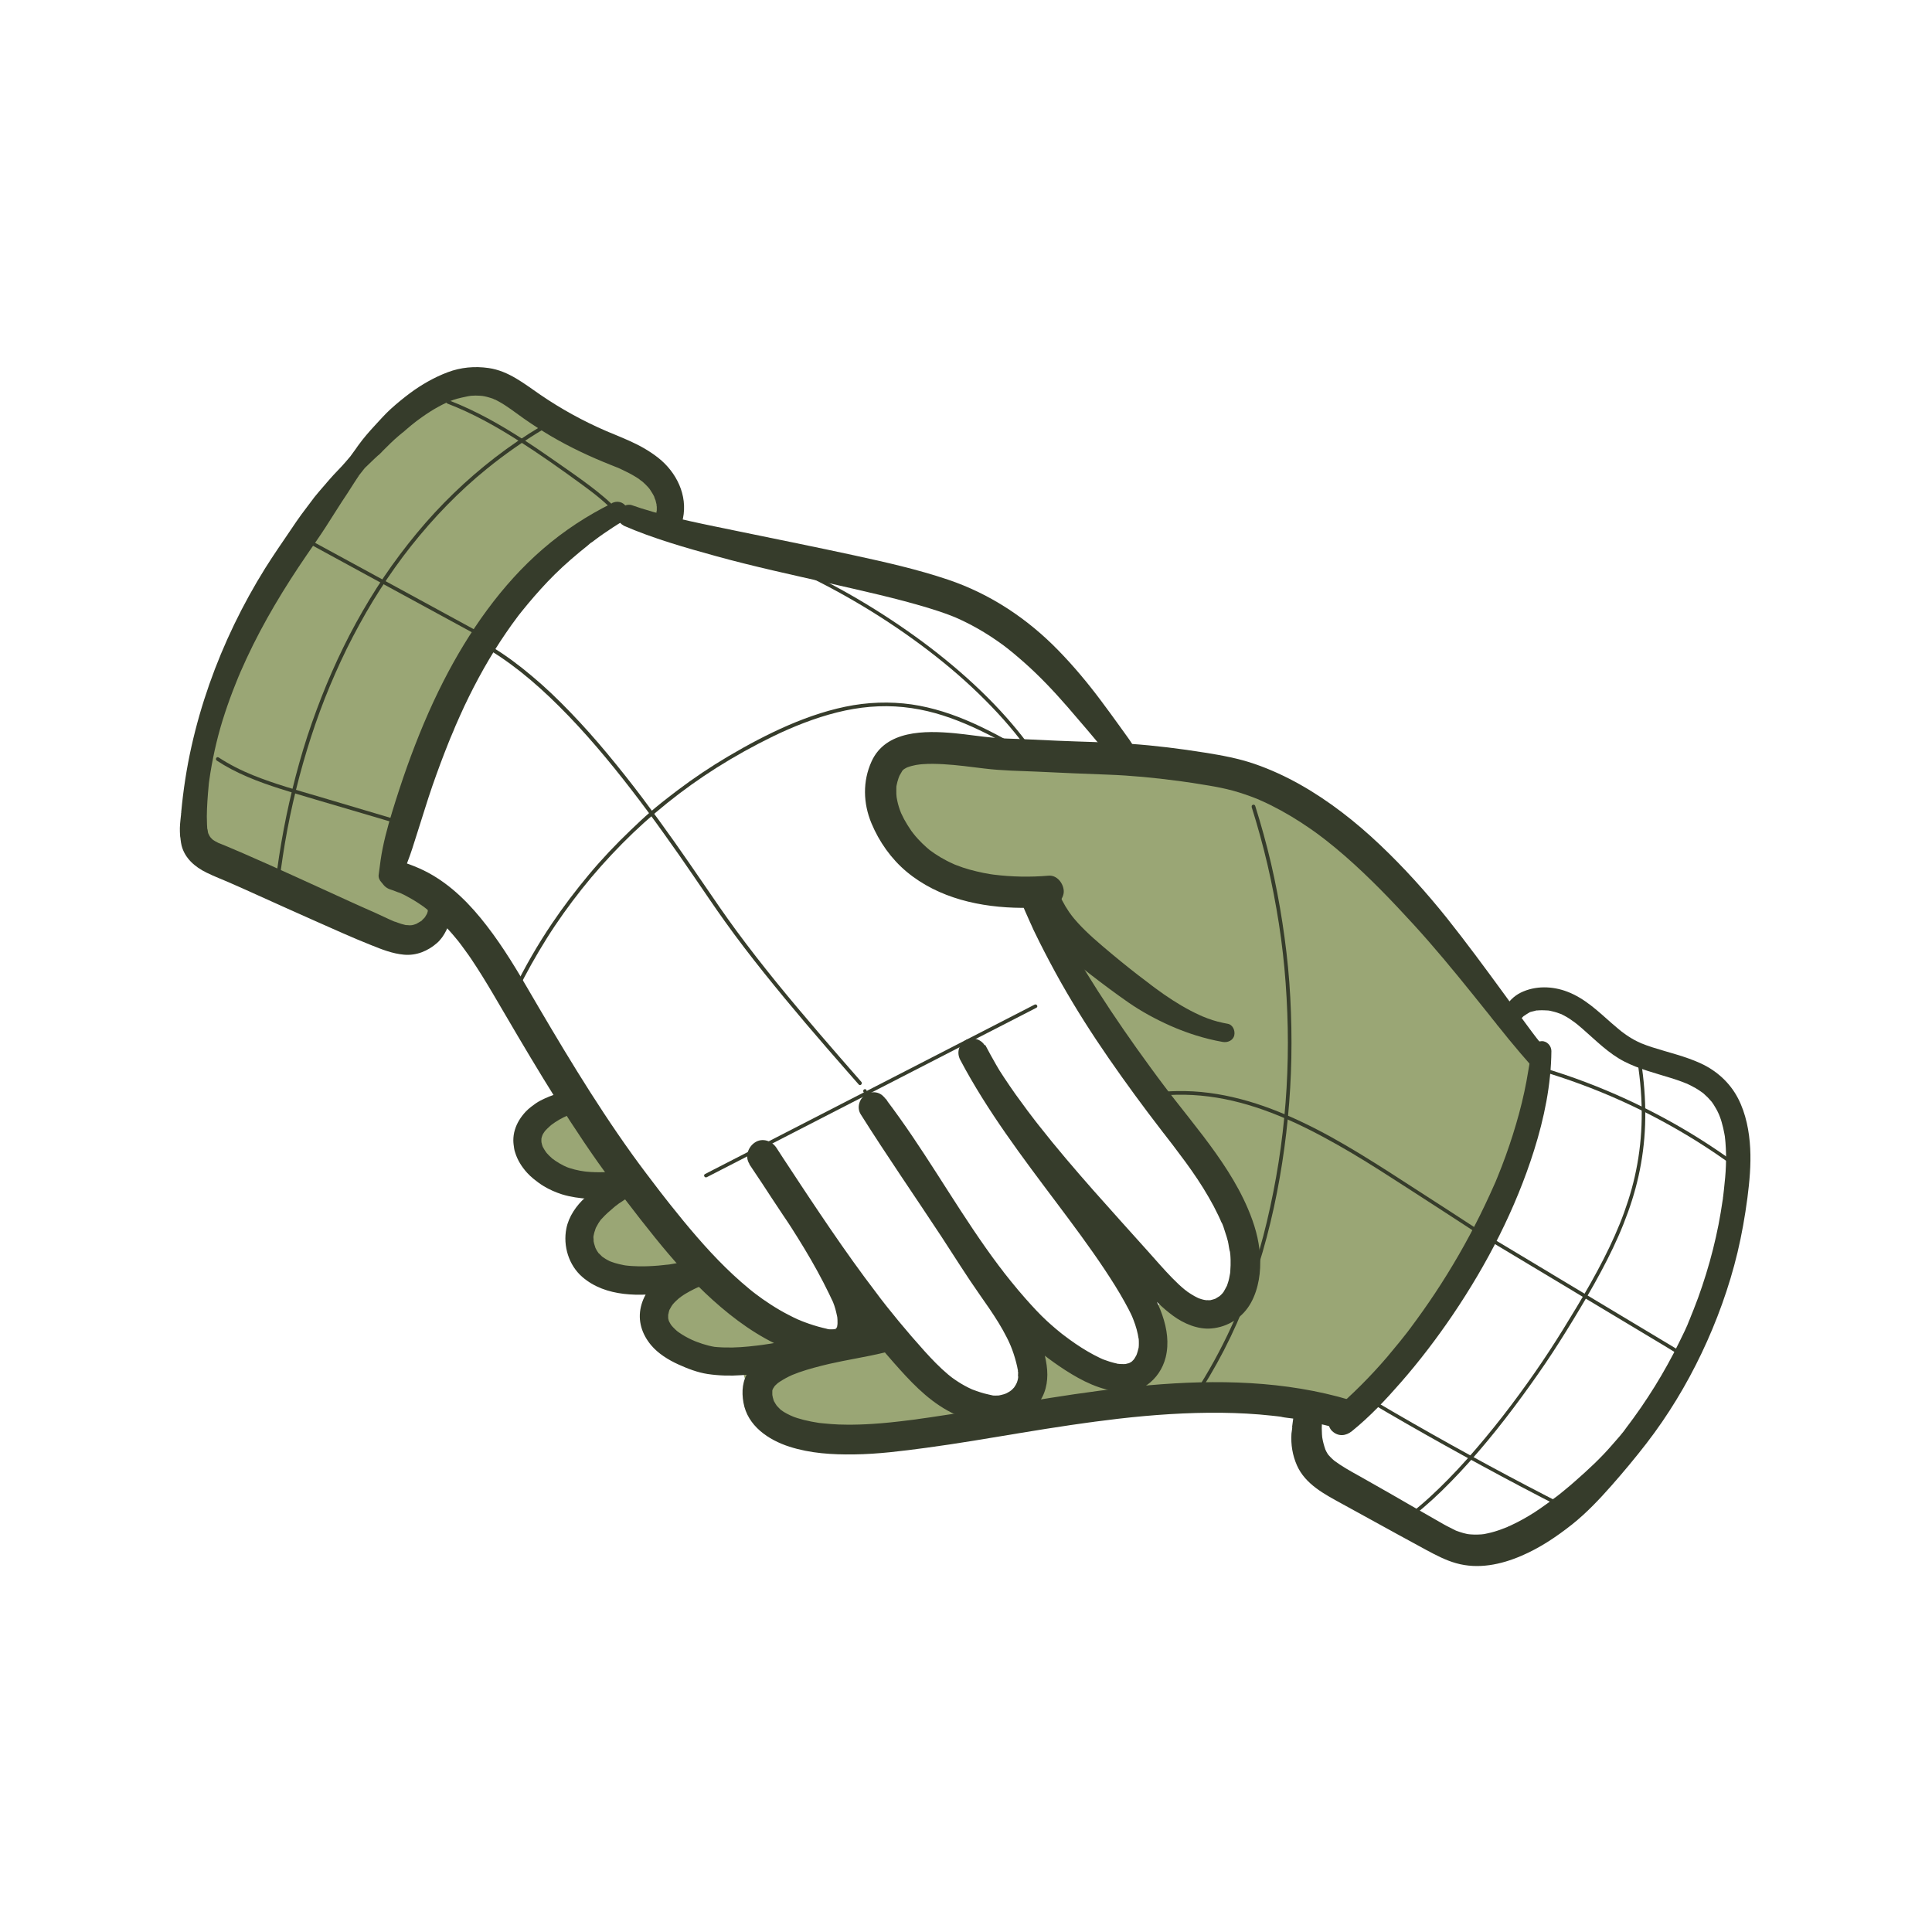
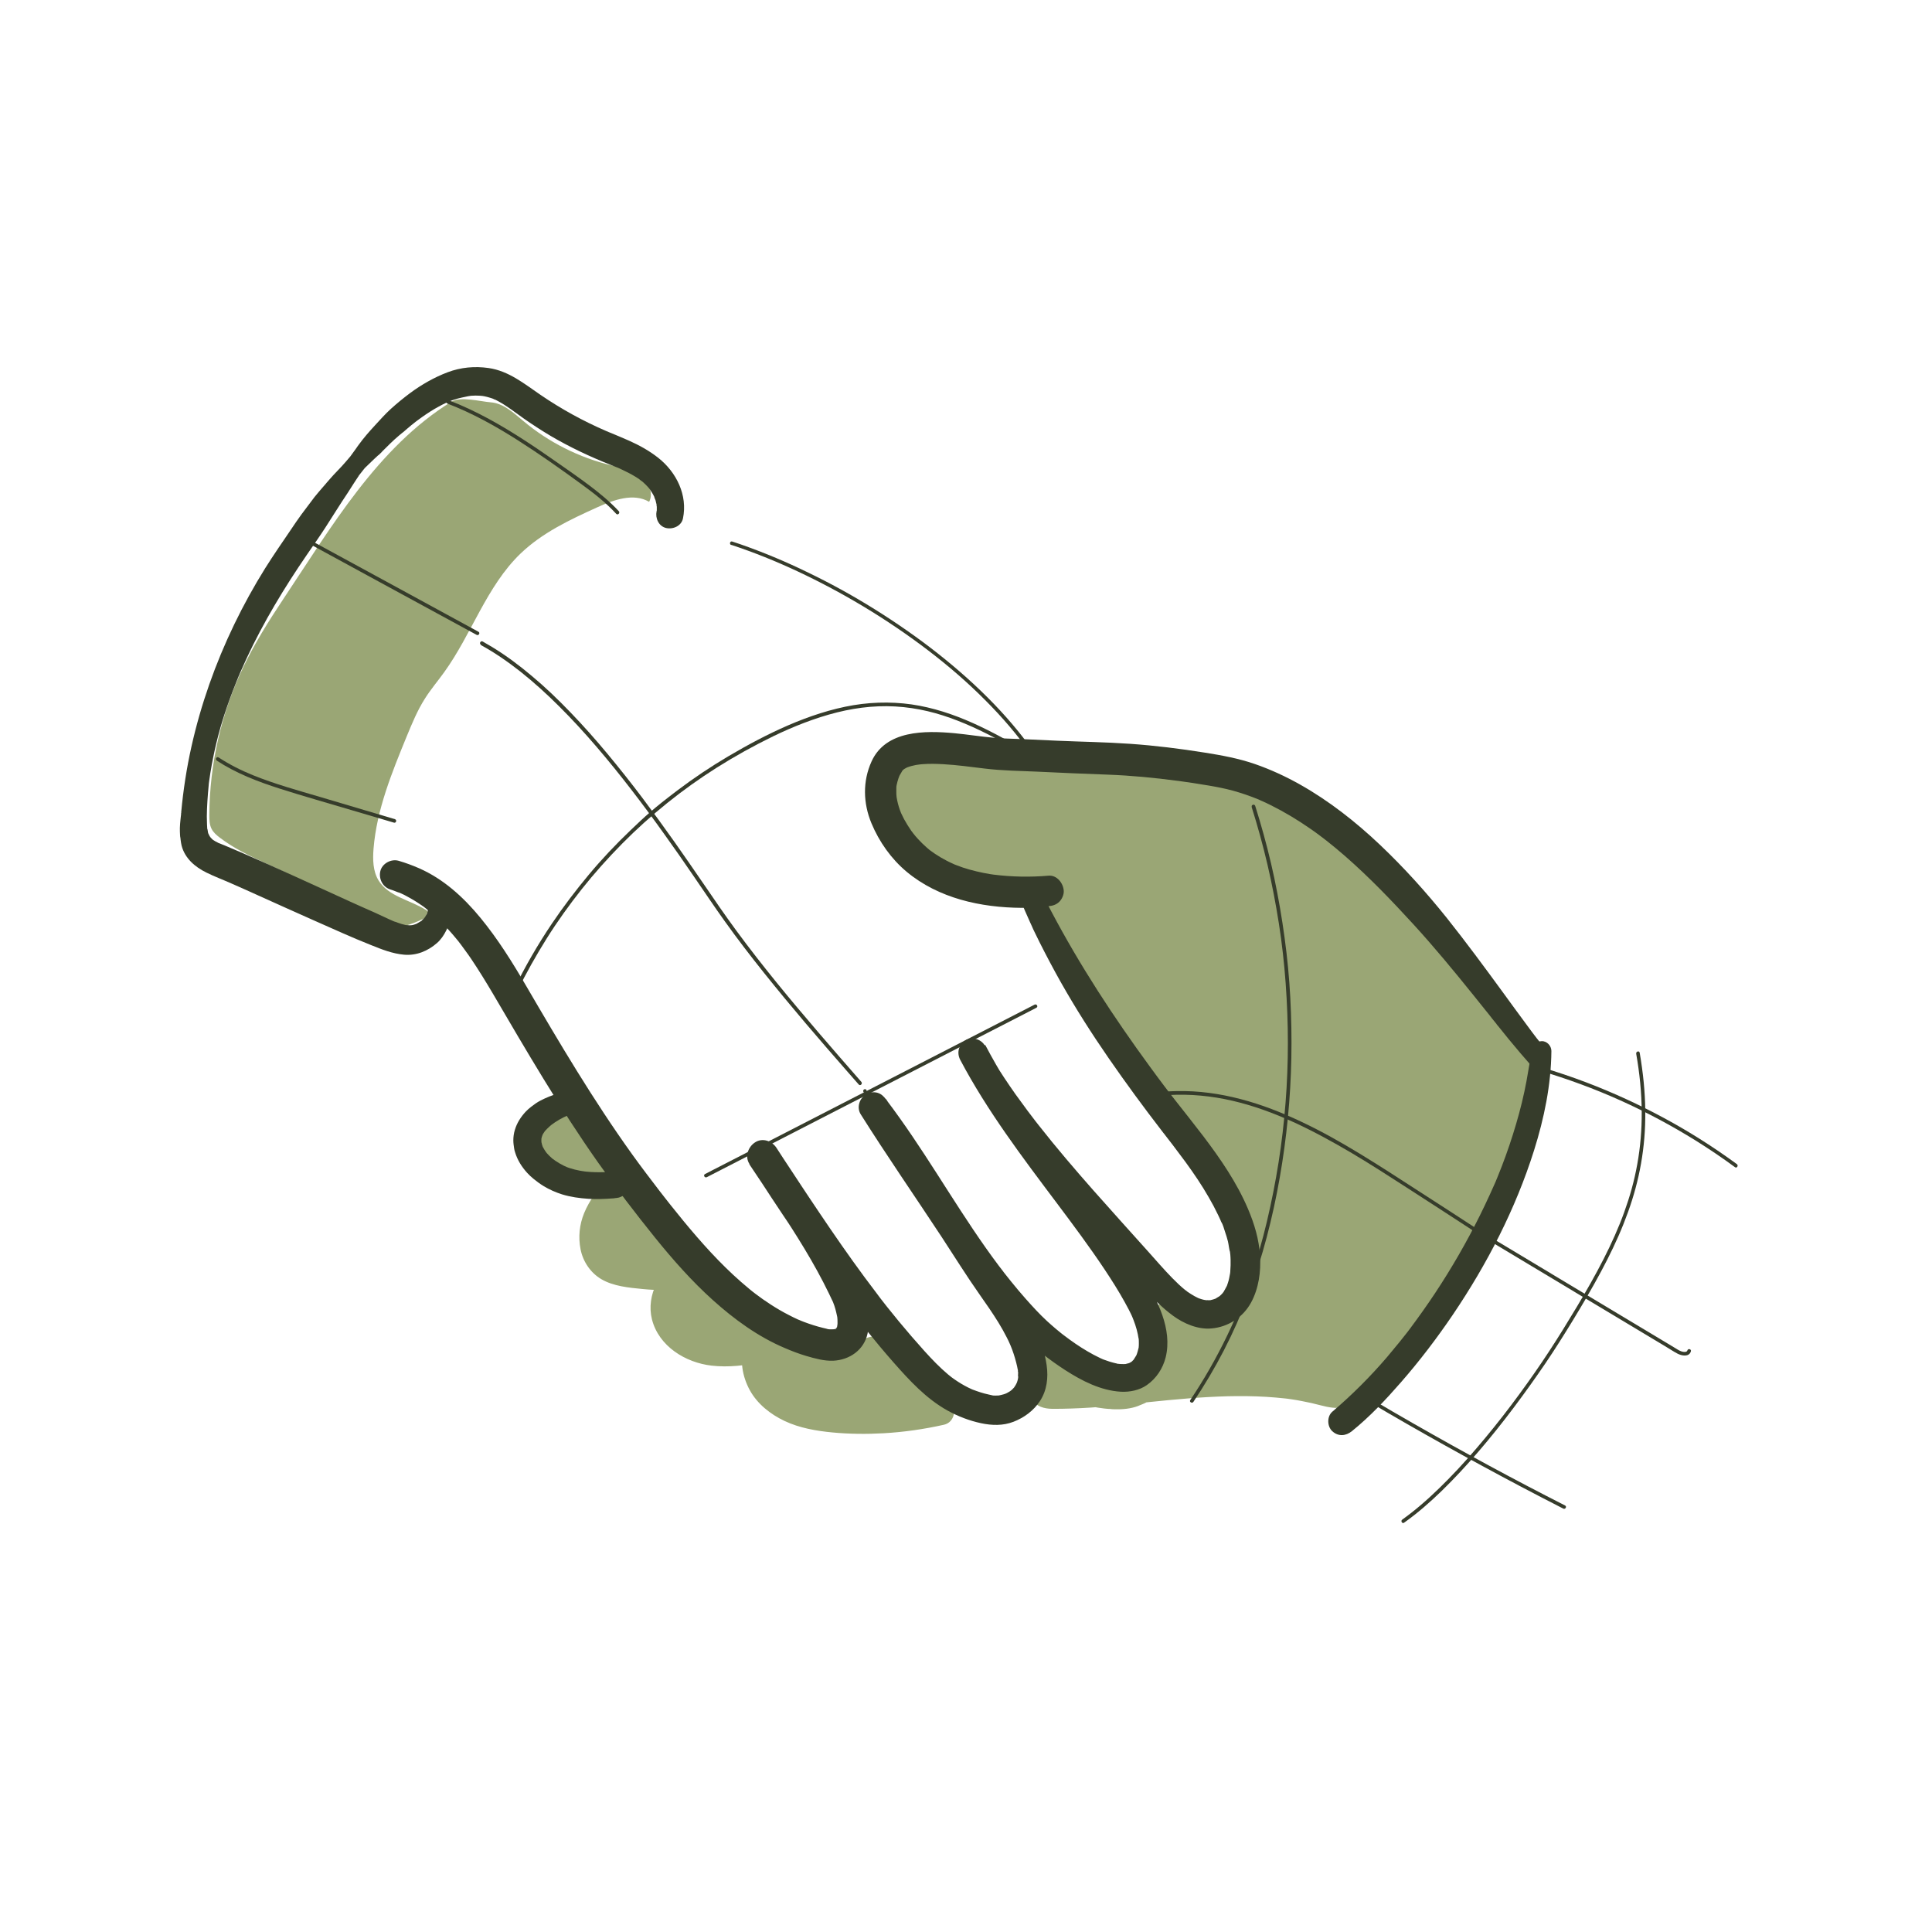
<svg xmlns="http://www.w3.org/2000/svg" width="200" height="200" viewBox="0 0 200 200" fill="none">
  <path d="M58.2 116.09C56.66 116.07 55.61 118.23 56.59 119.43C57.37 120.39 58.77 120.45 59.96 120.74C61.39 121.09 62.72 121.89 63.7 122.99C62.81 124.21 61.89 125.47 61.53 126.94C61.17 128.41 61.52 130.16 62.75 131.04C63.36 131.47 64.11 131.65 64.84 131.79C66.95 132.17 69.11 132.24 71.24 131.99C69.42 132.36 68.38 134.58 68.91 136.37C69.44 138.16 71.15 139.4 72.96 139.83C74.77 140.26 76.67 140 78.49 139.61C77.75 141.58 78.84 143.88 80.54 145.12C82.24 146.36 84.42 146.74 86.52 146.9C90.13 147.18 93.79 146.9 97.32 146.09C95.67 144.31 94.02 142.54 92.37 140.76C92.02 140.39 91.64 139.99 91.15 139.88C90.47 139.72 89.8 140.12 89.17 140.42C86.88 141.49 84.13 141.26 81.8 140.28C79.47 139.3 77.48 137.66 75.64 135.91C72.96 133.36 70.53 130.56 68.17 127.72C65.02 123.93 61.97 120.05 59.02 116.09" fill="#9AA675" />
  <path d="M58.2 115.15C57.96 115.13 57.72 115.15 57.49 115.2C57.28 115.24 56.95 115.32 56.79 115.45C56.67 115.55 57.13 115.31 56.76 115.47C56.66 115.51 56.65 115.52 56.58 115.56C56.46 115.64 56.32 115.76 56.21 115.86C56.02 116.03 55.87 116.24 55.72 116.45C55.19 117.2 54.99 118.23 55.24 119.12C55.86 121.41 58.5 121.43 60.32 122.11C60.38 122.13 60.45 122.16 60.51 122.18C60.35 122.12 60.43 122.14 60.54 122.2L60.9 122.38C61.15 122.51 61.4 122.66 61.63 122.82C61.69 122.86 61.74 122.9 61.79 122.94C62.05 123.13 61.67 122.83 61.81 122.96C61.92 123.06 62.04 123.15 62.15 123.25C62.37 123.45 62.58 123.67 62.77 123.91V122.05C61.88 123.15 61.01 124.26 60.47 125.58C59.98 126.77 59.85 128.06 60.1 129.33C60.35 130.6 61.13 131.76 62.25 132.42C63.51 133.16 65.11 133.3 66.53 133.44C68.11 133.6 69.67 133.57 71.25 133.41L70.87 130.58C68.27 131.11 66.87 134.14 67.49 136.58C68.2 139.37 70.96 141.06 73.67 141.37C75.42 141.57 77.17 141.35 78.89 141L77.09 139.2C76.52 140.75 76.85 142.52 77.63 143.93C78.41 145.34 79.75 146.4 81.2 147.09C82.76 147.83 84.51 148.13 86.21 148.29C87.91 148.45 89.72 148.47 91.47 148.37C93.57 148.25 95.66 147.95 97.71 147.49C98.84 147.24 99.08 145.8 98.36 145.02C97.13 143.69 95.9 142.36 94.68 141.03C94.11 140.42 93.57 139.74 92.94 139.19C92.05 138.42 90.93 138.1 89.79 138.48C89.31 138.64 88.86 138.88 88.41 139.09C88.35 139.12 88.27 139.14 88.22 139.18C88.53 138.99 88.29 139.15 88.18 139.18C87.98 139.25 87.78 139.32 87.57 139.37C87.4 139.42 87.23 139.45 87.05 139.49C86.98 139.5 86.8 139.57 86.74 139.54L86.93 139.52C86.88 139.52 86.82 139.53 86.77 139.54C86.36 139.58 85.96 139.6 85.55 139.59C85.37 139.59 85.19 139.57 85.02 139.56C84.93 139.56 84.78 139.56 84.7 139.53L84.89 139.56C84.84 139.56 84.78 139.54 84.73 139.54C84.32 139.48 83.92 139.39 83.52 139.28C83.17 139.18 82.83 139.07 82.5 138.94C82.43 138.91 82.08 138.79 82.46 138.93C82.36 138.89 82.26 138.84 82.16 138.8C81.96 138.71 81.77 138.62 81.58 138.52C80.88 138.16 80.2 137.74 79.56 137.28C79.41 137.18 79.27 137.07 79.12 136.96C79.06 136.92 78.76 136.71 79.08 136.93C79.02 136.89 78.96 136.84 78.91 136.8C78.57 136.53 78.24 136.25 77.91 135.96C76.66 134.86 75.48 133.69 74.33 132.48C71.94 129.97 69.71 127.31 67.52 124.63C66.27 123.09 65.03 121.54 63.82 119.98C63.66 119.77 63.5 119.57 63.34 119.36C63.29 119.3 63.12 119.08 63.31 119.32C63.21 119.19 63.11 119.06 63.01 118.94C62.71 118.56 62.42 118.17 62.13 117.78C61.52 116.98 60.91 116.17 60.31 115.36C60.08 115.04 59.83 114.8 59.44 114.69C59.09 114.59 58.62 114.64 58.31 114.84C57.7 115.23 57.3 116.18 57.79 116.84C59.97 119.78 62.21 122.68 64.51 125.53C66.81 128.38 68.95 131 71.32 133.59C73.69 136.18 76.01 138.6 78.86 140.42C81.71 142.24 85.36 143.26 88.69 142.21C89.19 142.05 89.67 141.84 90.14 141.62L90.44 141.47C90.77 141.3 90.15 141.56 90.49 141.44C90.59 141.41 90.7 141.38 90.8 141.34C91.1 141.24 90.49 141.38 90.88 141.34C91.1 141.32 90.53 141.28 90.84 141.34C90.99 141.39 90.96 141.38 90.74 141.3C90.8 141.33 90.85 141.36 90.9 141.4C91.1 141.51 90.79 141.37 90.83 141.34C90.83 141.34 91.09 141.58 91.11 141.61C91.44 141.94 91.75 142.29 92.07 142.63C93.47 144.13 94.88 145.63 96.28 147.13L96.93 144.66C96.11 144.85 95.28 145.01 94.44 145.15L93.84 145.24C93.56 145.28 93.82 145.24 93.87 145.24C93.75 145.26 93.63 145.27 93.51 145.29C93.11 145.34 92.71 145.38 92.31 145.42C90.65 145.57 88.97 145.6 87.3 145.51C86.54 145.47 85.79 145.4 85.04 145.32C84.69 145.28 85.27 145.36 85.04 145.32C84.95 145.31 84.86 145.29 84.78 145.28C84.61 145.25 84.43 145.21 84.26 145.18C83.9 145.1 83.54 145.01 83.19 144.89C83.04 144.84 82.89 144.79 82.75 144.74C82.65 144.7 82.56 144.66 82.46 144.62C82.22 144.53 82.46 144.63 82.51 144.64C82.16 144.51 81.81 144.31 81.5 144.1C81.49 144.09 81.2 143.89 81.39 144.03C81.57 144.16 81.33 143.98 81.31 143.96C81.19 143.86 81.08 143.76 80.97 143.65C80.86 143.54 80.76 143.43 80.65 143.31L80.53 143.17C80.66 143.34 80.68 143.36 80.59 143.24C80.56 143.2 80.54 143.16 80.51 143.13C80.3 142.84 80.13 142.53 79.97 142.21C79.83 141.93 80.06 142.46 79.99 142.26C79.95 142.16 79.91 142.06 79.88 141.96C79.83 141.8 79.79 141.64 79.75 141.48C79.74 141.42 79.74 141.31 79.71 141.26C79.74 141.5 79.75 141.54 79.73 141.38V141.29C79.71 141.11 79.71 140.93 79.71 140.76C79.71 140.69 79.72 140.61 79.73 140.54C79.74 140.42 79.73 140.48 79.71 140.71L79.74 140.53C79.78 140.35 79.83 140.18 79.89 140.01C80.06 139.53 79.86 138.93 79.51 138.59C79.13 138.21 78.6 138.1 78.09 138.21C77.78 138.28 77.47 138.34 77.16 138.4C76.87 138.45 76.52 138.56 76.22 138.55C76.5 138.56 76.34 138.54 76.25 138.55C76.17 138.55 76.09 138.57 76.01 138.58C75.85 138.6 75.69 138.61 75.54 138.62C75.21 138.64 74.87 138.65 74.54 138.64C74.4 138.64 74.27 138.62 74.13 138.61C73.84 138.58 74.13 138.62 74.16 138.61C74.11 138.61 73.99 138.58 73.93 138.57C73.63 138.51 73.33 138.45 73.04 138.36C72.92 138.33 72.81 138.29 72.69 138.25C72.64 138.23 72.25 138.08 72.48 138.17C72.69 138.25 72.38 138.12 72.32 138.09C72.18 138.02 72.05 137.95 71.91 137.87C71.82 137.82 71.73 137.76 71.64 137.7C71.59 137.67 71.54 137.63 71.49 137.6C71.43 137.56 71.27 137.5 71.45 137.58C71.63 137.66 71.48 137.6 71.42 137.55C71.37 137.51 71.33 137.47 71.28 137.43C71.18 137.34 71.08 137.24 70.99 137.14L70.75 136.87C70.59 136.68 70.91 137.1 70.73 136.84C70.66 136.74 70.6 136.64 70.54 136.54C70.49 136.45 70.43 136.24 70.36 136.18C70.49 136.29 70.45 136.43 70.41 136.27C70.39 136.21 70.37 136.16 70.35 136.1C70.32 135.99 70.29 135.89 70.27 135.78C70.27 135.73 70.26 135.67 70.24 135.62C70.24 135.62 70.27 135.96 70.27 135.81C70.27 135.69 70.25 135.57 70.25 135.45C70.25 135.34 70.26 135.24 70.26 135.13C70.27 134.89 70.24 135.26 70.24 135.28L70.27 135.12C70.31 134.9 70.37 134.68 70.45 134.46C70.46 134.42 70.48 134.39 70.49 134.35C70.41 134.7 70.41 134.54 70.47 134.41C70.52 134.3 70.58 134.2 70.65 134.1C70.67 134.07 70.69 134.03 70.71 134C70.81 133.85 70.89 133.87 70.67 134.04C70.76 133.97 70.83 133.86 70.91 133.78C70.95 133.74 70.99 133.71 71.02 133.67C71.12 133.57 71.23 133.59 70.94 133.73C71.04 133.68 71.13 133.6 71.23 133.54C71.27 133.51 71.32 133.5 71.37 133.47C71.51 133.38 71.04 133.58 71.27 133.51C71.4 133.47 71.52 133.43 71.65 133.4C72.35 133.24 72.77 132.5 72.68 131.82C72.59 131.18 71.98 130.48 71.26 130.57C70.02 130.73 68.76 130.75 67.51 130.69C67.19 130.67 66.86 130.65 66.54 130.62C66.4 130.61 66.26 130.59 66.12 130.57C65.9 130.55 66.36 130.61 66.14 130.57C66.04 130.55 65.94 130.54 65.84 130.53C65.27 130.44 64.7 130.34 64.15 130.16C64.1 130.14 64.05 130.12 64 130.11C63.72 130.01 64.05 130.12 64.05 130.13C64.05 130.13 63.7 129.95 63.68 129.93C63.64 129.91 63.54 129.82 63.5 129.81C63.5 129.81 63.73 130 63.62 129.9C63.53 129.81 63.43 129.73 63.34 129.63C63.3 129.59 63.27 129.53 63.23 129.5C63.23 129.5 63.4 129.75 63.33 129.62C63.27 129.52 63.2 129.43 63.15 129.33C63.11 129.25 63.08 129.12 63.02 129.06C63.16 129.2 63.11 129.31 63.07 129.16C63.05 129.09 63.02 129.02 63 128.95C62.97 128.85 62.94 128.75 62.92 128.65L62.89 128.48C62.84 128.24 62.91 128.57 62.9 128.6C62.93 128.39 62.86 128.12 62.87 127.89C62.87 127.78 62.9 127.65 62.89 127.54C62.89 127.54 62.84 127.86 62.87 127.7C62.923 127.377 63.003 127.059 63.11 126.75C63.13 126.68 63.16 126.62 63.18 126.55C63.24 126.38 63.24 126.39 63.18 126.55C63.24 126.4 63.31 126.25 63.37 126.11C63.3 126.26 63.3 126.28 63.37 126.11C63.5 125.83 63.65 125.56 63.8 125.3C64.13 124.74 64.49 124.2 64.85 123.66C65.17 123.18 65.04 122.47 64.64 122.07C63.94 121.36 63.14 120.73 62.25 120.29C61.78 120.06 61.29 119.86 60.79 119.71C60.38 119.59 59.95 119.54 59.53 119.47C59.11 119.4 58.71 119.33 58.31 119.21C58.21 119.18 58.11 119.14 58.01 119.11C57.89 119.08 58.06 119.14 58.07 119.14L57.95 119.08C57.86 119.04 57.77 118.99 57.68 118.93C57.64 118.91 57.61 118.88 57.57 118.86C57.45 118.78 57.74 119.03 57.56 118.84C57.54 118.82 57.38 118.64 57.38 118.65C57.4 118.65 57.49 118.84 57.45 118.73C57.43 118.69 57.4 118.65 57.38 118.61C57.38 118.61 57.34 118.52 57.33 118.52C57.35 118.52 57.39 118.74 57.38 118.62C57.38 118.54 57.34 118.43 57.31 118.35C57.27 118.25 57.34 118.46 57.32 118.47V118.13C57.27 118.33 57.32 117.93 57.32 118.13C57.34 118.04 57.36 117.95 57.39 117.86C57.4 117.83 57.42 117.79 57.43 117.76C57.46 117.64 57.31 117.98 57.43 117.79C57.47 117.72 57.51 117.64 57.55 117.57L57.61 117.48C57.73 117.29 57.51 117.58 57.6 117.5C57.66 117.45 57.72 117.38 57.77 117.32C57.89 117.19 57.75 117.34 57.72 117.35C57.81 117.32 57.91 117.2 57.98 117.14C57.83 117.29 57.96 117.17 58.06 117.11C58.19 117.03 57.9 117.15 58.11 117.09C58.18 117.07 58.49 117.02 58.24 117.05C58.73 117 59.2 116.65 59.18 116.11C59.16 115.57 58.77 115.21 58.24 115.17L58.2 115.15ZM107.89 140.66L107.74 143.41C107.72 143.73 107.72 144.07 107.92 144.32C108.16 144.6 108.58 144.62 108.95 144.62C118.38 144.46 127.97 141.81 137.12 144.12C137.65 144.25 138.2 144.41 138.73 144.3C139.39 144.17 139.91 143.66 140.38 143.18C142.68 140.76 144.71 138.09 146.48 135.26C148.25 132.42 149.75 129.43 151.26 126.44C153.38 122.23 155.51 117.99 156.79 113.46C157.25 111.85 157.58 110.04 156.77 108.57C156.37 107.85 155.74 107.29 155.12 106.75C150.85 103.07 149.02 101.47 146.17 96.61C144.69 94.09 140.92 89.25 138.73 87.31C137.37 86.1 135.66 85.36 133.98 84.64C131.74 83.68 129.48 82.71 127.11 82.14C124.54 81.52 121.88 81.37 119.23 81.22C110.43 80.74 101.63 80.25 92.83 79.77C92.51 79.75 93.11 79.62 92.83 79.77C92.11 80.15 91.29 81.33 91.61 82.08C93.56 86.72 98.69 89.44 103.72 89.75C104.7 89.81 105.72 89.8 106.62 90.19C108.39 90.95 109.2 92.95 109.95 94.73C111.42 98.22 113.3 101.54 115.54 104.6C118.62 108.81 122.36 112.51 125.42 116.73C128.48 120.96 130.88 125.94 130.72 131.15C130.66 132.95 130.27 134.81 129.15 136.21C127.12 138.76 122.77 138.93 120.54 136.56C122.17 139.39 120.08 143.36 116.95 144.27C113.81 145.18 110.34 143.52 108.38 140.91" fill="#9AA675" />
  <path d="M106.89 140.66C106.8 141.34 106.73 142.02 106.62 142.69C106.58 142.94 106.6 142.78 106.6 142.73C106.57 142.89 106.56 143.02 106.55 143.17L106.52 143.65C106.52 144.06 106.6 144.49 106.81 144.85C107.25 145.6 108.09 145.83 108.9 145.84C109.57 145.84 110.23 145.84 110.9 145.81C113.6 145.73 116.3 145.42 118.98 145.14C121.66 144.86 124.38 144.61 127.09 144.54C128.42 144.51 129.75 144.52 131.08 144.6C131.74 144.64 132.4 144.7 133.06 144.77C133.21 144.79 133.37 144.8 133.52 144.83C133.2 144.78 133.64 144.85 133.73 144.86C134.08 144.91 134.42 144.97 134.77 145.04C135.43 145.16 136.08 145.31 136.72 145.48C137.53 145.69 138.36 145.86 139.2 145.65C140.52 145.32 141.56 144.12 142.46 143.16C144.28 141.2 145.91 138.99 147.36 136.74C148.81 134.49 150.12 132.07 151.35 129.65C152.58 127.23 153.78 124.89 154.91 122.48C156.04 120.07 157.16 117.47 157.98 114.85C158.38 113.56 158.75 112.24 158.8 110.88C158.86 109.36 158.39 107.97 157.43 106.8C156.7 105.91 155.73 105.2 154.87 104.45C154.11 103.79 153.36 103.12 152.64 102.43C152 101.82 151.39 101.19 150.81 100.53C150.52 100.2 150.24 99.85 149.96 99.51C149.8 99.31 150.2 99.83 149.96 99.51L149.76 99.25C149.61 99.05 149.46 98.84 149.32 98.63C148.23 97.07 147.32 95.38 146.23 93.82C145.01 92.07 143.69 90.38 142.31 88.76C140.93 87.14 139.6 85.74 137.83 84.71C136.75 84.08 135.6 83.6 134.45 83.1C133.13 82.53 131.81 81.96 130.46 81.47C127.8 80.5 125.05 80.01 122.23 79.78C119.41 79.55 116.65 79.44 113.87 79.29C108.18 78.97 102.49 78.67 96.81 78.3C96.15 78.26 95.48 78.21 94.82 78.17L93.82 78.11C93.63 78.1 93.45 78.08 93.26 78.07C93.18 78.07 93.09 78.07 93.01 78.06C92.5 78.03 93.12 77.93 93.59 78.26L94.37 80.18C94.11 80.51 93.85 80.85 93.59 81.19C93.31 81.39 92.86 81.41 92.44 81.33L91.69 80.89L91.42 78.84C91.62 78.65 91.83 78.45 92.03 78.24C91.75 78.45 91.44 78.62 91.18 78.87C90.86 79.16 90.59 79.52 90.37 79.88C89.92 80.64 89.65 81.66 89.96 82.52C90.45 83.88 91.3 85.12 92.24 86.2C94.04 88.25 96.49 89.68 99.06 90.54C100.36 90.98 101.71 91.23 103.07 91.37C103.77 91.44 104.48 91.46 105.18 91.52C105.43 91.54 104.75 91.44 105.11 91.52C105.2 91.54 105.29 91.55 105.38 91.57C105.56 91.61 105.73 91.65 105.9 91.71C106.08 91.77 106.1 91.88 105.83 91.67C105.88 91.71 105.97 91.74 106.03 91.77C106.17 91.84 106.3 91.93 106.43 92.02C106.7 92.2 106.12 91.75 106.36 91.97C106.4 92.01 106.45 92.04 106.49 92.08C106.6 92.18 106.7 92.28 106.79 92.38C106.9 92.5 107.14 92.89 106.86 92.44C106.95 92.59 107.07 92.73 107.16 92.88C107.49 93.4 107.77 93.96 108.02 94.53L108.2 94.95L108.29 95.16C108.42 95.46 108.16 94.84 108.24 95.05C108.43 95.5 108.62 95.96 108.82 96.41C109.14 97.14 109.48 97.86 109.84 98.57C111.25 101.37 112.93 104.02 114.84 106.5C116.75 108.98 119.02 111.52 121.12 114.03C121.64 114.65 122.15 115.27 122.65 115.9L123.01 116.35C123.06 116.41 123.1 116.47 123.15 116.53C122.87 116.18 123.12 116.49 123.17 116.56C123.41 116.88 123.65 117.2 123.89 117.53C124.77 118.74 125.58 119.99 126.3 121.3C126.66 121.95 126.99 122.6 127.3 123.28C127.37 123.43 127.43 123.57 127.5 123.72C127.36 123.36 127.66 124.07 127.5 123.72C127.53 123.79 127.55 123.85 127.58 123.92C127.73 124.28 127.86 124.65 127.99 125.02C128.23 125.72 128.44 126.44 128.61 127.17C128.731 127.685 128.828 128.206 128.9 128.73C128.92 128.88 128.86 128.93 128.88 128.6C128.88 128.7 128.91 128.82 128.92 128.92C129 129.66 129.03 130.41 129.01 131.15C129.01 131.49 128.98 131.83 128.94 132.17C128.94 132.21 128.89 132.56 128.94 132.26C128.99 131.96 128.94 132.3 128.92 132.35C128.89 132.55 128.85 132.75 128.8 132.95C128.73 133.28 128.63 133.61 128.52 133.93C128.5 133.99 128.47 134.06 128.45 134.12C128.32 134.46 128.62 133.77 128.45 134.1C128.38 134.25 128.31 134.4 128.22 134.55C128.13 134.7 128.05 134.84 127.96 134.98C127.94 135.02 127.78 135.19 127.79 135.23C127.79 135.15 128 134.97 127.87 135.12C127.68 135.34 127.48 135.56 127.25 135.75C126.93 136.03 127.55 135.54 127.2 135.79C127.09 135.87 126.98 135.94 126.87 136.01C126.76 136.08 126.64 136.14 126.52 136.2C126.47 136.22 126.43 136.25 126.38 136.27C126 136.45 126.67 136.17 126.4 136.27C126.13 136.37 125.9 136.45 125.64 136.51C125.52 136.54 125.41 136.56 125.29 136.59L125.09 136.62C125.6 136.51 125.34 136.59 125.2 136.6C124.93 136.63 124.67 136.64 124.4 136.63C124.27 136.63 124.13 136.62 124 136.61C123.92 136.61 123.83 136.61 123.76 136.58L124.03 136.62C123.98 136.62 123.92 136.6 123.87 136.59C123.61 136.54 123.35 136.48 123.1 136.4C122.97 136.36 122.85 136.3 122.73 136.27C123.14 136.4 123 136.39 122.9 136.34C122.8 136.29 122.71 136.25 122.61 136.2C122.38 136.08 122.18 135.94 121.97 135.8C121.8 135.69 122.3 136.07 122.08 135.88C122.03 135.84 121.98 135.79 121.93 135.75C121.82 135.65 121.72 135.55 121.61 135.44C121.06 134.85 120.1 134.84 119.49 135.31C118.88 135.78 118.68 136.68 119.07 137.39C119.13 137.51 119.18 137.63 119.25 137.74C119.02 137.35 119.15 137.5 119.2 137.64C119.22 137.69 119.23 137.74 119.25 137.79C119.29 137.91 119.32 138.04 119.35 138.16C119.37 138.24 119.38 138.31 119.39 138.39C119.45 138.69 119.35 137.96 119.37 138.26C119.39 138.52 119.4 138.77 119.38 139.03C119.38 139.11 119.36 139.18 119.36 139.26C119.38 138.8 119.41 138.93 119.39 139.06L119.3 139.52C119.24 139.78 119.15 140.03 119.06 140.27C119.02 140.39 118.88 140.63 119.11 140.18C119.09 140.23 119.07 140.28 119.04 140.33C118.861 140.72 118.64 141.089 118.38 141.43C118.2 141.68 118.63 141.13 118.43 141.36C118.39 141.4 118.36 141.44 118.33 141.48C118.22 141.6 118.11 141.72 118 141.83C117.9 141.92 117.81 142.02 117.71 142.1C117.66 142.14 117.61 142.18 117.56 142.23C117.41 142.37 117.9 141.99 117.65 142.16C117.4 142.33 117.16 142.49 116.9 142.62L116.72 142.71L116.68 142.73C117.02 142.58 116.97 142.6 116.53 142.79C116.15 142.96 116.84 142.68 116.45 142.82C116.13 142.94 115.81 143.03 115.48 143.09L115.3 143.12C114.98 143.18 115.64 143.09 115.31 143.12C115.25 143.12 115.19 143.13 115.13 143.14H115.04C114.62 143.21 114.55 143.21 114.86 143.16C114.79 143.11 114.49 143.14 114.4 143.13C114.41 143.13 114.22 143.12 114.22 143.11C114.43 143.14 114.46 143.14 114.31 143.12C114.25 143.12 114.19 143.1 114.13 143.09C113.83 143.04 113.53 142.96 113.23 142.87C113.08 142.82 112.94 142.78 112.79 142.72C112.731 142.702 112.674 142.678 112.62 142.65C112.48 142.59 112.5 142.6 112.68 142.68C112.62 142.66 112.57 142.63 112.51 142.6C112.197 142.46 111.893 142.299 111.6 142.12C111.44 142.02 111.28 141.92 111.13 141.81C111.05 141.76 110.98 141.7 110.9 141.65C110.68 141.5 111.09 141.82 110.87 141.63C110.578 141.39 110.298 141.136 110.03 140.87C109.9 140.74 109.77 140.6 109.65 140.45C109.61 140.4 109.57 140.36 109.53 140.31C109.48 140.25 109.22 139.91 109.45 140.21C109.23 139.92 109.02 139.7 108.65 139.6C108.33 139.51 107.9 139.55 107.62 139.73C107.07 140.08 106.69 140.96 107.14 141.56C108.13 142.87 109.36 143.98 110.83 144.74C111.53 145.11 112.29 145.41 113.06 145.6C113.47 145.7 113.9 145.76 114.32 145.81C114.37 145.81 114.86 145.87 114.87 145.85L114.69 145.82C114.84 145.85 114.99 145.87 115.15 145.88C115.24 145.88 115.33 145.88 115.42 145.89C116.2 145.91 117.07 145.83 117.81 145.55L118.18 145.39C117.9 145.51 117.89 145.52 118.15 145.41C118.26 145.36 118.37 145.32 118.48 145.27C118.63 145.2 118.77 145.13 118.91 145.05C119.28 144.84 119.62 144.58 119.96 144.31C121.07 143.41 121.95 142.12 122.38 140.75C122.89 139.09 122.75 137.25 121.88 135.74L119.34 137.7C121.24 139.66 124.25 140.3 126.83 139.54C128.1 139.17 129.34 138.45 130.19 137.43C131.24 136.17 131.88 134.64 132.12 133.02C133.07 126.64 130.16 120.44 126.45 115.43C124.47 112.75 122.26 110.27 120.1 107.73C119.58 107.12 119.06 106.5 118.55 105.87L117.83 104.97C117.76 104.88 117.36 104.4 117.67 104.76C117.52 104.59 117.39 104.39 117.25 104.21C116.3 102.93 115.4 101.61 114.58 100.25C113.76 98.89 113 97.49 112.31 96.05C112.15 95.71 111.99 95.37 111.83 95.02C111.75 94.85 111.68 94.67 111.6 94.5L111.51 94.29C111.47 94.19 111.26 93.69 111.47 94.19C111.18 93.5 110.9 92.8 110.56 92.13C109.92 90.84 109.01 89.59 107.72 88.89C106.22 88.06 104.53 88.18 102.89 88C102.81 88 102.74 87.98 102.66 87.97C102.32 87.93 103.09 88.04 102.75 87.98C102.6 87.96 102.45 87.93 102.3 87.91C101.98 87.85 101.67 87.79 101.36 87.72C100.74 87.57 100.12 87.39 99.52 87.17C99.38 87.12 99.23 87.06 99.09 87.01L98.88 86.92C99.33 87.09 99.1 87.01 98.99 86.96C98.68 86.83 98.38 86.68 98.09 86.53C97.53 86.24 96.99 85.91 96.47 85.54C96.352 85.45 96.232 85.363 96.11 85.28C95.93 85.15 96.46 85.56 96.2 85.35C96.14 85.3 96.08 85.26 96.03 85.21C95.78 85 95.53 84.78 95.3 84.56C95.09 84.35 94.88 84.14 94.68 83.92C94.58 83.81 94.48 83.7 94.39 83.58L94.25 83.41C94.05 83.16 94.47 83.72 94.3 83.47C93.93 82.96 93.6 82.44 93.32 81.88L93.11 81.43C93.05 81.3 93.02 81.09 93.17 81.56C93.08 81.29 93.17 81.97 93.19 81.77V81.59C93.22 82.05 93.12 81.94 93.19 81.77C93.21 81.71 93.24 81.64 93.26 81.58C93.16 82.03 93.15 81.83 93.24 81.68C93.28 81.6 93.33 81.53 93.38 81.46C93.52 81.23 93.27 81.59 93.27 81.59C93.32 81.46 93.5 81.35 93.59 81.25C93.72 81.12 93.81 81.19 93.46 81.34C93.51 81.32 93.57 81.27 93.62 81.24C93.91 81.05 94.16 80.86 94.34 80.55C94.76 79.83 94.55 79.09 94.07 78.49C93.69 78 92.88 77.9 92.32 78.05C91.76 78.2 91.2 78.68 91.05 79.28C90.86 80.07 91.2 80.75 91.83 81.2C92.2 81.46 92.72 81.45 93.16 81.47C93.53 81.49 93.91 81.51 94.28 81.52L96.33 81.61C97.72 81.67 99.11 81.73 100.5 81.8C103.26 81.92 106.02 82.09 108.78 82.24L117.06 82.69C118.43 82.76 119.8 82.83 121.16 82.92C122.143 82.977 123.123 83.067 124.1 83.19C124.18 83.19 124.26 83.21 124.34 83.22C123.96 83.16 124.19 83.2 124.27 83.22C125.765 83.43 127.237 83.775 128.67 84.25C129.3 84.46 129.93 84.69 130.55 84.94C130.84 85.05 131.14 85.17 131.43 85.29C131.58 85.35 131.72 85.41 131.87 85.47C131.94 85.5 132.02 85.53 132.09 85.56C131.91 85.48 132.37 85.68 132.09 85.56C133.22 86.04 134.37 86.51 135.47 87.07C136.057 87.37 136.621 87.711 137.16 88.09C137.21 88.12 137.41 88.25 137.21 88.13C137.01 88.01 137.21 88.13 137.26 88.17C137.32 88.21 137.37 88.26 137.42 88.31C137.57 88.44 137.72 88.57 137.86 88.71C139.2 89.97 140.38 91.41 141.53 92.85L141.98 93.42C142.04 93.5 142.15 93.66 141.9 93.32C141.94 93.37 141.97 93.42 142.01 93.46C142.09 93.57 142.17 93.67 142.26 93.78C142.55 94.16 142.84 94.55 143.12 94.94C143.61 95.63 144.09 96.32 144.54 97.04C145.62 98.79 146.68 100.51 147.98 102.1C149.11 103.48 150.4 104.72 151.73 105.9C152.54 106.62 153.37 107.32 154.18 108.03C154.39 108.21 154.59 108.4 154.79 108.59C154.89 108.69 154.98 108.79 155.07 108.89C155.07 108.89 155.2 109.03 155.2 109.05C155.07 108.88 155.04 108.84 155.11 108.94C155.14 108.98 155.17 109.02 155.2 109.07C155.28 109.18 155.35 109.3 155.41 109.43C155.44 109.49 155.46 109.57 155.5 109.62C155.47 109.58 155.38 109.28 155.46 109.53C155.5 109.66 155.54 109.79 155.57 109.92C155.59 109.99 155.6 110.05 155.61 110.12C155.67 110.41 155.59 109.86 155.61 110.06C155.63 110.34 155.65 110.61 155.64 110.89C155.64 111.03 155.63 111.17 155.61 111.31V111.36C155.59 111.5 155.59 111.5 155.61 111.36L155.59 111.47C155.49 112.07 155.34 112.66 155.17 113.25C154.81 114.48 154.39 115.7 153.93 116.89C153.82 117.18 153.7 117.47 153.58 117.76C153.52 117.9 153.46 118.05 153.4 118.19C153.29 118.46 153.41 118.19 153.42 118.14C153.4 118.24 153.32 118.37 153.28 118.46C153.03 119.05 152.76 119.64 152.49 120.22C151.94 121.41 151.37 122.58 150.79 123.75C149.62 126.11 148.44 128.47 147.19 130.78C145.94 133.09 144.62 135.28 143.11 137.38C142.93 137.63 142.75 137.87 142.57 138.12L142.3 138.48C142.25 138.54 142.21 138.6 142.16 138.66C141.92 138.97 142.36 138.4 142.12 138.71C141.73 139.2 141.34 139.69 140.94 140.17C140.74 140.4 140.55 140.63 140.35 140.86C140.28 140.93 139.75 141.54 139.97 141.32C140.12 141.17 139.94 141.34 139.91 141.38L139.72 141.6C139.53 141.82 139.33 142.05 139.13 142.27C139.04 142.37 138.94 142.47 138.84 142.57C138.79 142.62 138.74 142.66 138.69 142.71C138.46 142.94 138.94 142.57 138.66 142.73C138.6 142.761 138.543 142.798 138.49 142.84C138.34 142.94 138.5 142.9 138.57 142.82C138.55 142.85 138.4 142.88 138.38 142.88C138.29 142.91 138.2 142.99 138.44 142.88C138.37 142.91 138.04 142.91 137.98 142.88C138 142.88 138.32 142.95 138.01 142.88L137.72 142.82C137.09 142.67 136.46 142.53 135.82 142.41C134.45 142.16 133.06 141.99 131.67 141.9C129.06 141.73 126.45 141.84 123.85 142.05C121.25 142.26 118.55 142.59 115.89 142.86C114.58 142.99 113.28 143.11 111.97 143.2C111.3 143.25 110.63 143.3 109.95 143.34C109.63 143.36 109.32 143.37 109 143.38H108.62C108.42 143.38 108.68 143.4 108.68 143.4C108.63 143.45 108.43 143.26 108.58 143.39C108.65 143.45 108.74 143.48 108.8 143.57C108.82 143.61 108.9 143.85 108.87 143.7C108.84 143.53 108.87 143.92 108.87 143.74V142.63L108.83 140.66C108.82 140.13 108.37 139.63 107.82 139.65C107.22 139.68 106.89 140.1 106.81 140.66H106.89ZM44.18 94.93C43.03 95.53 41.78 96.02 40.49 96.04C37.32 96.09 34.85 93.49 32.2 91.77C29.19 89.82 25.59 88.88 22.75 86.71C22.42 86.46 22.09 86.18 21.9 85.8C21.68 85.37 21.67 84.86 21.67 84.38C21.699 79.088 22.894 73.868 25.17 69.09C26.34 66.63 27.8 64.31 29.31 62.04C34.29 54.57 39.08 46.32 46.72 41.59C47.65 41.01 49.72 41.56 50.81 41.65C52.12 41.75 53.15 42.73 54.16 43.57C56.8 45.79 59.97 47.38 63.32 48.18C64.34 48.42 65.41 48.61 66.27 49.22C67.13 49.83 67.68 51.02 67.2 51.95C65.58 51 63.53 51.74 61.82 52.52C58.99 53.8 56.11 55.16 53.87 57.32C50.36 60.71 48.83 65.64 45.98 69.59C45.32 70.51 44.58 71.37 43.98 72.33C43.21 73.54 42.66 74.88 42.11 76.21C40.57 79.97 39 83.8 38.67 87.84C38.58 88.97 38.6 90.17 39.18 91.13C40.2 92.81 42.44 93.15 44.1 94.2C44.23 94.28 44.39 94.43 44.33 94.57C44.27 94.71 43.99 94.53 44.13 94.47" fill="#9AA675" />
-   <path d="M43.92 94C43.1 94.32 42.24 94.58 41.37 94.74C41.02 94.81 41.61 94.73 41.25 94.74L40.92 94.78C41.06 94.76 41.06 94.76 40.92 94.77C40.71 94.77 40.5 94.78 40.29 94.77C40.23 94.77 40.16 94.77 40.1 94.76H40.01C39.86 94.73 39.89 94.74 40.07 94.76C39.9 94.79 39.6 94.67 39.44 94.63C39.26 94.58 39.08 94.53 38.91 94.46C38.82 94.43 38.35 94.25 38.72 94.39L38.4 94.25C38.26 94.19 38.28 94.2 38.47 94.28C38.39 94.28 38.28 94.2 38.21 94.16C38.01 94.07 37.82 93.96 37.62 93.86C36.97 93.5 36.35 93.08 35.75 92.65C34.45 91.71 33.2 90.72 31.79 89.93C30.38 89.14 28.79 88.46 27.28 87.75C26.51 87.38 25.76 87 25.02 86.57C24.69 86.37 24.36 86.17 24.04 85.95C23.87 85.83 23.68 85.72 23.52 85.58C23.78 85.82 23.52 85.58 23.47 85.54C23.36 85.45 23.27 85.35 23.17 85.25C22.92 85.01 23.35 85.48 23.14 85.2C22.97 84.98 23.14 85.24 23.14 85.25C23.09 85.2 23.08 85.02 23.06 84.95C22.97 84.63 23.06 85.25 23.06 84.91V83.53C23.09 82.63 23.15 81.74 23.25 80.84C23.27 80.61 23.3 80.38 23.33 80.16C23.38 79.77 23.28 80.47 23.34 80.08C23.36 79.97 23.37 79.85 23.39 79.74C23.46 79.29 23.54 78.84 23.62 78.38C23.79 77.48 24 76.59 24.24 75.7C24.587 74.407 25.008 73.135 25.5 71.89C25.58 71.69 25.66 71.5 25.74 71.31C25.77 71.23 25.86 70.98 25.74 71.29C25.79 71.15 25.86 71.01 25.92 70.87C27.39 67.56 29.4 64.56 31.39 61.55C33.15 58.87 34.89 56.18 36.77 53.58L37.43 52.68C37.55 52.52 37.67 52.36 37.79 52.19L37.97 51.95C38.02 51.88 38.3 51.5 38.04 51.85C38.49 51.23 39 50.64 39.49 50.05C40.52 48.83 41.6 47.66 42.75 46.56C43.32 46.01 43.92 45.49 44.53 44.98C44.66 44.87 44.79 44.77 44.91 44.67C44.99 44.61 45.07 44.55 45.14 44.49C44.87 44.69 45.41 44.27 45.14 44.49C45.77 44.009 46.421 43.556 47.09 43.13C47.22 43.04 47.39 42.97 47.51 42.87C47.64 42.76 47.12 43 47.36 42.93C47.45 42.91 47.54 42.88 47.64 42.86C47.92 42.79 47.24 42.89 47.54 42.87C47.62 42.87 47.7 42.86 47.78 42.86H48.25C48.41 42.86 48.57 42.88 48.74 42.9C48.83 42.9 48.92 42.92 49.01 42.93C49.29 42.96 48.62 42.87 49.05 42.93C49.35 42.97 49.65 43.02 49.95 43.06C50.2 43.09 50.45 43.13 50.7 43.16H50.76C50.93 43.18 50.89 43.18 50.65 43.15C50.67 43.18 50.97 43.23 51.02 43.24L51.2 43.3C50.9 43.14 51.52 43.4 51.2 43.3C51.37 43.4 51.54 43.48 51.71 43.59C51.84 43.67 52.12 43.8 52.2 43.93L52.05 43.81L52.21 43.94C52.29 44 52.36 44.07 52.44 44.13C53.81 45.28 55.21 46.37 56.77 47.25C58.33 48.13 59.95 48.82 61.64 49.33C62.45 49.58 63.29 49.74 64.11 49.97C64.31 50.03 64.51 50.09 64.71 50.16L64.81 50.2C64.97 50.26 64.94 50.25 64.73 50.16C64.75 50.16 64.92 50.25 64.92 50.25C65 50.29 65.4 50.59 65.46 50.57L65.28 50.43C65.28 50.43 65.37 50.51 65.41 50.55C65.48 50.62 65.57 50.76 65.65 50.81L65.51 50.63C65.51 50.63 65.58 50.73 65.61 50.78L65.7 50.93L65.74 51.01C65.81 51.16 65.79 51.12 65.69 50.88C65.69 50.95 65.75 51.06 65.77 51.13L65.79 51.21C65.82 51.38 65.81 51.32 65.77 51.05V51.3L65.81 51.05C65.81 51.11 65.79 51.16 65.78 51.21C65.75 51.33 65.62 51.56 65.81 51.15L67.96 50.59C65.8 49.36 63.38 50.09 61.27 51.01C59.44 51.81 57.61 52.67 55.92 53.73C54.23 54.79 52.58 56.16 51.29 57.78C50 59.4 49.06 61.01 48.12 62.75C47.18 64.49 46.37 66.08 45.35 67.67C44.22 69.44 42.79 70.98 41.84 72.87C41.32 73.91 40.89 74.99 40.45 76.06C40.01 77.13 39.61 78.11 39.21 79.14C38.43 81.16 37.74 83.22 37.34 85.35C36.94 87.48 36.54 90.16 37.89 92.08C38.48 92.91 39.2 93.58 40.11 94.06C40.84 94.45 41.62 94.73 42.36 95.08C42.55 95.17 42.73 95.26 42.91 95.35C42.99 95.39 43.06 95.43 43.14 95.48C43.18 95.5 43.25 95.56 43.29 95.57C43.09 95.53 42.81 94.92 42.81 94.93V94.1L42.93 93.84L43.49 93.28L43.45 93.3L44.24 93.09L45.42 93.77L45.58 94.97V94.94C45.35 95.25 45.11 95.56 44.87 95.87L44.9 95.85C45.57 95.38 45.94 94.46 45.46 93.71C45.03 93.04 44.04 92.65 43.32 93.15C42.72 93.57 42.36 94.22 42.56 94.97C42.71 95.52 43.19 96.02 43.76 96.16C44.35 96.3 44.93 96.16 45.39 95.75C45.9 95.28 46 94.47 45.74 93.86C45.32 92.86 44.08 92.42 43.15 92C42.4 91.66 41.64 91.34 40.96 90.86C40.69 90.67 41.18 91.06 40.99 90.88C40.92 90.81 40.84 90.75 40.78 90.68C40.72 90.61 40.65 90.54 40.58 90.47C40.54 90.43 40.45 90.31 40.6 90.5C40.77 90.72 40.6 90.5 40.58 90.45C40.53 90.37 40.49 90.28 40.45 90.19C40.32 89.94 40.49 90.26 40.49 90.29C40.49 90.25 40.45 90.19 40.44 90.15C40.36 89.91 40.34 89.65 40.27 89.41C40.27 89.44 40.31 89.82 40.29 89.54C40.29 89.49 40.28 89.44 40.28 89.39C40.28 89.27 40.26 89.15 40.26 89.03C40.26 88.79 40.26 88.54 40.27 88.3C40.28 88.06 40.31 87.79 40.33 87.54C40.34 87.41 40.36 87.27 40.38 87.14C40.38 87.08 40.4 87.03 40.4 86.97C40.37 87.4 40.38 87.11 40.4 87.01C40.55 85.92 40.78 84.85 41.07 83.79C41.65 81.66 42.44 79.59 43.28 77.55C43.48 77.05 43.68 76.56 43.89 76.06L43.98 75.85C43.98 75.85 43.86 76.13 43.93 75.97C43.98 75.85 44.03 75.73 44.09 75.6C44.2 75.34 44.32 75.08 44.44 74.83C44.91 73.84 45.48 72.92 46.14 72.04C46.8 71.16 47.42 70.38 47.99 69.5C48.51 68.7 48.99 67.87 49.46 67.03C50.39 65.36 51.24 63.64 52.25 62.01C52.49 61.61 52.75 61.22 53.01 60.84C53.14 60.65 53.28 60.46 53.41 60.27C53.45 60.22 53.69 59.91 53.53 60.11C53.39 60.29 53.5 60.15 53.53 60.11C53.58 60.05 53.63 59.98 53.68 59.92C54.29 59.17 54.96 58.47 55.7 57.84C55.8 57.76 55.89 57.68 55.99 57.6C56.03 57.56 56.31 57.35 56.12 57.49C55.93 57.64 56.25 57.39 56.3 57.36C56.41 57.28 56.53 57.19 56.65 57.11C57.07 56.81 57.51 56.54 57.95 56.27C58.83 55.75 59.74 55.28 60.66 54.83C61.11 54.61 61.57 54.4 62.03 54.19C62.26 54.09 62.48 53.98 62.71 53.88L63.04 53.73C63.2 53.66 62.9 53.79 62.9 53.79C62.94 53.74 63.09 53.71 63.14 53.69C63.6 53.51 64.06 53.35 64.54 53.23C64.66 53.2 64.78 53.18 64.89 53.15C64.94 53.15 64.99 53.13 65.04 53.12C65.25 53.08 64.71 53.15 64.92 53.13C65.17 53.11 65.42 53.09 65.67 53.11C65.72 53.11 65.77 53.11 65.82 53.12C65.99 53.12 65.64 53.09 65.64 53.09C65.74 53.13 65.87 53.13 65.97 53.16C66.07 53.19 66.2 53.26 66.3 53.27C66.26 53.27 65.97 53.1 66.2 53.23C66.26 53.26 66.32 53.29 66.38 53.33C67.07 53.72 68.16 53.55 68.53 52.77C69.05 51.67 69 50.54 68.45 49.46C68 48.58 67.19 47.9 66.3 47.5C65.41 47.1 64.45 46.9 63.5 46.67C62.64 46.46 61.79 46.19 60.96 45.88C60.76 45.8 60.56 45.72 60.36 45.65C60.01 45.51 60.68 45.79 60.34 45.64C60.24 45.6 60.14 45.55 60.05 45.51C58.85 44.966 57.699 44.321 56.61 43.58C56.43 43.46 56.26 43.34 56.09 43.21C56 43.15 55.92 43.08 55.83 43.02C55.77 42.97 55.47 42.76 55.8 43C55.44 42.74 55.1 42.43 54.76 42.15C53.97 41.49 53.18 40.88 52.22 40.49C51.76 40.3 51.29 40.23 50.8 40.18C50.66 40.17 50.52 40.15 50.39 40.14C50.97 40.2 50.29 40.12 50.15 40.1C49.36 39.98 48.55 39.84 47.75 39.87C47.35 39.89 46.93 39.93 46.55 40.07C46.09 40.24 45.69 40.5 45.29 40.77C44.52 41.28 43.78 41.83 43.06 42.4C40.47 44.43 38.24 46.87 36.21 49.46C34.18 52.05 32.18 55.02 30.29 57.9C28.3 60.94 26.21 63.92 24.53 67.15C22.73 70.595 21.479 74.299 20.82 78.13C20.49 80.1 20.29 82.1 20.27 84.09C20.27 84.61 20.27 85.12 20.37 85.64C20.48 86.26 20.8 86.81 21.22 87.27C21.83 87.94 22.69 88.45 23.46 88.92C24.98 89.83 26.62 90.52 28.23 91.27C29.84 92.02 31.31 92.82 32.72 93.84C34.01 94.77 35.26 95.78 36.69 96.48C38.39 97.32 40.3 97.61 42.14 97.08C43.06 96.81 43.89 96.36 44.69 95.83C45.09 95.56 45.28 95.08 45.09 94.62C44.92 94.22 44.4 93.88 43.95 94.06L43.92 94Z" fill="#9AA675" />
-   <path d="M64.52 54.4C67.62 55.75 70.9 56.68 74.16 57.58C78.04 58.65 81.98 59.5 85.9 60.39C89.31 61.17 92.74 61.92 96.09 62.93C96.89 63.17 97.69 63.44 98.47 63.74C98.59 63.79 98.72 63.84 98.84 63.89C99.04 63.97 98.51 63.75 98.71 63.83C98.79 63.86 98.86 63.9 98.94 63.93C99.698 64.263 100.439 64.633 101.16 65.04C102.1 65.57 103 66.16 103.87 66.8C103.97 66.87 104.07 66.95 104.17 67.03C104.49 67.27 103.88 66.8 104.2 67.05C104.42 67.22 104.64 67.4 104.86 67.58C105.27 67.92 105.67 68.27 106.07 68.62C107.66 70.03 109.12 71.58 110.52 73.19C111.92 74.8 113.37 76.52 114.78 78.21C115.14 78.64 115.56 79 115.94 79.4C116.84 80.36 118.48 79.11 117.77 77.99C117.47 77.52 117.23 77.02 116.91 76.57C116.59 76.12 116.27 75.67 115.94 75.22C115.29 74.32 114.64 73.42 113.97 72.53C112.61 70.71 111.15 68.96 109.56 67.33C106.36 64.04 102.51 61.48 98.15 60.01C94.98 58.94 91.69 58.2 88.42 57.49C84.47 56.63 80.5 55.84 76.54 55.02C73.13 54.31 69.69 53.67 66.37 52.62C66.05 52.52 65.74 52.41 65.42 52.3C64.88 52.11 64.28 52.47 64.07 52.96C63.86 53.45 64.02 54.16 64.54 54.38L64.52 54.4Z" fill="#363C2B" />
  <path d="M159.99 108.61C159.65 108.19 159.31 107.77 158.98 107.35C158.9 107.24 159.14 107.56 159.06 107.45C159.04 107.43 159.03 107.41 159.01 107.38C158.96 107.32 158.92 107.26 158.87 107.2L158.59 106.83C158.41 106.59 158.23 106.35 158.05 106.1C157.24 105.01 156.44 103.91 155.64 102.81C153.72 100.18 151.79 97.56 149.76 95.01C147.62 92.34 145.32 89.79 142.84 87.44C140.36 85.09 137.59 82.91 134.59 81.22C133.1 80.38 131.54 79.66 129.93 79.1C128.23 78.51 126.48 78.19 124.71 77.91C122.15 77.5 119.58 77.18 117 77C114.42 76.82 111.99 76.79 109.48 76.68C108.24 76.62 107 76.56 105.76 76.51C104.79 76.47 103.82 76.46 102.86 76.37C101.5 76.25 100.15 76.03 98.79 75.9C95.75 75.62 91.69 75.58 90.22 78.83C89.29 80.88 89.35 83.15 90.21 85.22C91.01 87.14 92.25 88.9 93.85 90.24C97.16 93 101.53 93.95 105.76 93.98C106.69 93.98 107.61 93.9 108.54 93.81C108.97 93.77 109.34 93.66 109.66 93.35C109.93 93.08 110.14 92.63 110.12 92.23C110.08 91.44 109.42 90.57 108.54 90.65C106.645 90.814 104.737 90.777 102.85 90.54C102.74 90.52 102.62 90.51 102.51 90.49C102.27 90.45 102.03 90.41 101.79 90.36C101.31 90.26 100.84 90.15 100.37 90.02C99.9 89.89 99.45 89.74 99 89.56C98.9 89.52 98.79 89.48 98.69 89.44C98.52 89.37 98.87 89.52 98.86 89.51C98.8 89.48 98.74 89.46 98.69 89.43C98.46 89.33 98.23 89.22 98 89.1C97.59 88.89 97.2 88.66 96.81 88.4C96.61 88.27 96.43 88.12 96.23 87.99C96.22 87.99 96.51 88.21 96.37 88.1L96.22 87.98C96.13 87.91 96.04 87.83 95.95 87.75C95.62 87.46 95.31 87.16 95.02 86.84C94.86 86.67 94.71 86.49 94.57 86.31C94.54 86.27 94.51 86.24 94.48 86.2C94.31 85.99 94.55 86.29 94.56 86.31C94.5 86.2 94.41 86.11 94.34 86.01C94.07 85.62 93.82 85.22 93.59 84.8C93.49 84.61 93.39 84.41 93.3 84.21C93.27 84.15 93.25 84.09 93.22 84.04C93.22 84.02 93.36 84.38 93.3 84.22L93.15 83.83C93 83.41 92.89 82.98 92.82 82.54C92.75 82.15 92.85 82.86 92.82 82.57L92.79 82.21C92.78 81.99 92.79 81.76 92.79 81.54C92.79 81.44 92.79 81.33 92.82 81.23C92.82 81.24 92.75 81.67 92.8 81.4C92.8 81.36 92.82 81.31 92.82 81.27C92.87 81.03 92.93 80.8 93.01 80.57C93.05 80.45 93.21 80.14 92.99 80.57C93.04 80.47 93.08 80.37 93.13 80.27C93.23 80.08 93.35 79.91 93.45 79.72C93.54 79.55 93.3 79.92 93.29 79.92C93.31 79.92 93.35 79.85 93.36 79.84C93.4 79.8 93.43 79.76 93.47 79.72C93.52 79.67 93.58 79.62 93.63 79.58C93.77 79.45 93.24 79.85 93.51 79.67C93.62 79.6 93.73 79.53 93.85 79.47L94.03 79.38C94.19 79.3 93.63 79.54 93.8 79.48C93.85 79.46 93.89 79.44 93.94 79.43C94.23 79.32 94.52 79.25 94.82 79.19C94.99 79.16 95.6 79.09 94.95 79.16C95.12 79.14 95.3 79.12 95.47 79.11C96.2 79.05 96.93 79.07 97.66 79.11C99.09 79.19 100.51 79.39 101.93 79.56C103.73 79.78 105.55 79.8 107.35 79.88C109.79 80 112.22 80.1 114.66 80.19C117.1 80.28 119.49 80.51 121.89 80.83L121.81 80.82C121.87 80.82 121.93 80.84 121.99 80.84L122.41 80.9C122.73 80.95 123.05 80.99 123.38 81.04C123.96 81.13 124.55 81.22 125.13 81.32C125.96 81.46 126.78 81.62 127.6 81.84C128.504 82.091 129.392 82.395 130.26 82.75C130.31 82.77 130.36 82.79 130.4 82.81C130.56 82.88 130.15 82.71 130.18 82.72C130.29 82.76 130.4 82.81 130.5 82.86C130.85 83.01 131.19 83.17 131.53 83.34C132.96 84.05 134.32 84.87 135.63 85.78C135.97 86.01 136.3 86.25 136.63 86.5C136.78 86.61 136.94 86.73 137.09 86.85L137.22 86.95C137.36 87.06 137.03 86.8 137.05 86.82C137.14 86.89 137.22 86.96 137.31 87.02C137.97 87.54 138.61 88.07 139.24 88.62C141.77 90.83 144.07 93.23 146.33 95.7C148.47 98.04 150.49 100.49 152.48 102.96C152.93 103.52 153.38 104.08 153.82 104.63C154.04 104.9 154.26 105.17 154.47 105.45C154.57 105.57 154.67 105.7 154.77 105.82L154.92 106C154.94 106.03 154.96 106.05 154.98 106.08C154.67 105.76 155.03 106.14 155.08 106.21C155.84 107.16 156.6 108.1 157.39 109.02C157.72 109.41 158.05 109.79 158.39 110.17C158.78 110.6 159.57 110.6 159.96 110.17C160.4 109.69 160.36 109.08 159.96 108.6L159.99 108.61Z" fill="#363C2B" />
-   <path d="M105.61 93.12C105.94 93.91 106.28 94.7 106.64 95.49C106.72 95.66 106.8 95.84 106.88 96.01C106.83 95.89 106.73 95.7 106.97 96.22C107.02 96.32 107.07 96.42 107.12 96.53C107.29 96.87 107.45 97.21 107.62 97.55C108.32 98.94 109.05 100.32 109.81 101.67C111.34 104.38 113.01 107 114.78 109.56C116.55 112.12 118.37 114.6 120.26 117.05C120.32 117.13 120.66 117.58 120.42 117.25C120.53 117.39 120.64 117.53 120.74 117.67C120.96 117.95 121.17 118.23 121.39 118.51C121.84 119.11 122.29 119.7 122.73 120.3C123.58 121.47 124.4 122.67 125.12 123.93C125.47 124.53 125.8 125.15 126.1 125.78C126.17 125.94 126.25 126.09 126.32 126.25C126.36 126.33 126.39 126.41 126.42 126.49C126.46 126.59 126.59 126.77 126.42 126.47C126.6 126.78 126.71 127.19 126.82 127.53C126.93 127.85 127.03 128.17 127.11 128.49C127.2 128.86 127.22 129.25 127.33 129.61C127.23 129.28 127.31 129.48 127.33 129.59C127.33 129.68 127.35 129.77 127.36 129.86C127.37 130.04 127.39 130.23 127.39 130.41C127.4 130.79 127.39 131.17 127.36 131.56C127.36 131.64 127.36 131.76 127.33 131.83L127.36 131.65C127.36 131.7 127.34 131.76 127.34 131.81C127.31 131.99 127.28 132.16 127.24 132.33C127.21 132.48 127.17 132.63 127.12 132.78L127.03 133.05C127.01 133.1 127 133.14 126.98 133.19C126.94 133.3 126.96 133.25 127.04 133.05C127.04 133.05 126.59 133.91 126.56 133.88C126.53 133.86 126.77 133.63 126.62 133.8C126.56 133.87 126.49 133.94 126.43 134.01C126.39 134.05 126.34 134.1 126.29 134.14C126.24 134.18 126.2 134.22 126.15 134.26C126.32 134.13 126.36 134.1 126.26 134.17C126.12 134.25 125.99 134.34 125.85 134.42C125.74 134.48 125.55 134.51 125.91 134.41C125.85 134.43 125.79 134.45 125.74 134.47C125.6 134.52 125.45 134.55 125.31 134.59C125 134.67 125.68 134.57 125.37 134.59C125.28 134.59 125.2 134.6 125.12 134.6C124.99 134.6 124.83 134.57 124.7 134.58C124.99 134.55 124.99 134.63 124.85 134.6C124.77 134.58 124.68 134.57 124.6 134.55C124.46 134.52 124.33 134.48 124.19 134.43C124.14 134.41 124.08 134.39 124.03 134.37C123.76 134.27 124.36 134.52 124.03 134.37C123.77 134.25 123.53 134.11 123.29 133.96C123.16 133.88 123.04 133.79 122.91 133.71C122.86 133.67 122.75 133.56 122.69 133.55L122.84 133.67C122.84 133.67 122.74 133.59 122.7 133.55C122.23 133.17 121.79 132.75 121.36 132.31C120.49 131.42 119.68 130.48 118.85 129.55C116.97 127.45 115.07 125.36 113.2 123.24C111.33 121.12 109.34 118.8 107.53 116.49L107.2 116.07C107.16 116.01 107.11 115.96 107.07 115.9C106.85 115.61 107.26 116.15 107.04 115.86C106.82 115.57 106.59 115.28 106.37 114.98C105.95 114.41 105.53 113.84 105.12 113.27C104.34 112.16 103.58 111.03 102.88 109.87C102.56 109.33 102.24 108.79 101.94 108.23C101.57 107.56 100.58 107.28 99.93 107.7C99.24 108.15 99.02 108.98 99.4 109.71C102.2 115.01 105.83 119.79 109.42 124.57C111.1 126.81 112.78 129.06 114.34 131.4C115.07 132.5 115.79 133.63 116.43 134.79L116.85 135.57L117.06 135.99C117.09 136.05 117.11 136.11 117.14 136.16C117.16 136.2 117.32 136.57 117.22 136.34C117.12 136.11 117.25 136.41 117.26 136.44C117.29 136.52 117.32 136.59 117.35 136.67C117.41 136.83 117.46 136.98 117.52 137.14C117.63 137.47 117.72 137.8 117.79 138.14C117.82 138.3 117.84 138.46 117.88 138.62C117.78 138.23 117.86 138.5 117.88 138.62C117.88 138.68 117.89 138.75 117.89 138.81C117.89 138.96 117.9 139.12 117.89 139.28C117.89 139.37 117.88 139.46 117.87 139.55C117.86 139.83 117.94 139.22 117.87 139.52C117.81 139.79 117.73 140.05 117.64 140.31C117.8 139.85 117.69 140.19 117.63 140.31C117.57 140.42 117.51 140.52 117.45 140.62C117.41 140.68 117.22 140.94 117.4 140.71C117.58 140.48 117.37 140.74 117.32 140.79C117.26 140.85 117.19 140.91 117.13 140.97C117.04 141.05 116.91 141.1 117.28 140.86L117.16 140.95C117.09 141 117.02 141.04 116.94 141.08C116.78 141.17 116.57 141.17 117.02 141.06C116.84 141.11 116.67 141.17 116.49 141.21C116.17 141.28 116.9 141.18 116.57 141.2C116.48 141.2 116.39 141.21 116.31 141.21C116.11 141.21 115.91 141.2 115.71 141.18C115.6 141.18 115.49 141.11 115.93 141.21C115.87 141.2 115.81 141.19 115.76 141.18L115.47 141.12C115.27 141.07 115.07 141.02 114.88 140.96C114.69 140.9 114.47 140.82 114.27 140.75C114.21 140.73 114.15 140.7 114.09 140.68C113.89 140.6 114.25 140.75 114.25 140.75C114.13 140.69 114 140.64 113.88 140.58C113.44 140.37 113 140.14 112.58 139.89C111.74 139.4 110.93 138.84 110.16 138.25C109.86 138.02 110.42 138.46 110.13 138.23L109.86 138.02C109.67 137.87 109.49 137.72 109.3 137.56C108.99 137.3 108.68 137.02 108.38 136.75C107.6 136.03 106.88 135.24 106.17 134.44C105.65 133.85 105.15 133.26 104.66 132.65C104.42 132.36 104.19 132.06 103.96 131.77C103.9 131.7 103.84 131.62 103.79 131.55C103.99 131.81 103.86 131.64 103.82 131.58C103.68 131.4 103.55 131.22 103.41 131.05C99.7 126.12 96.69 120.71 93.11 115.7C92.66 115.07 92.2 114.44 91.73 113.82C91.48 113.49 91.24 113.24 90.82 113.12C90.46 113.02 89.97 113.07 89.65 113.27C88.98 113.7 88.65 114.63 89.1 115.35C91.8 119.64 94.69 123.81 97.48 128.05C98.79 130.05 100.05 132.08 101.43 134.04C102.1 134.99 102.76 135.94 103.37 136.93C103.67 137.42 103.95 137.92 104.21 138.43C104.34 138.68 104.46 138.93 104.57 139.19C104.6 139.25 104.62 139.31 104.65 139.37C104.49 139.04 104.58 139.2 104.61 139.28C104.67 139.43 104.73 139.59 104.79 139.74C104.99 140.29 105.16 140.86 105.29 141.44L105.38 141.9C105.41 142.03 105.35 142.11 105.37 141.77C105.37 141.83 105.38 141.9 105.39 141.95C105.41 142.21 105.36 142.47 105.39 142.72C105.37 142.4 105.44 142.42 105.41 142.56C105.4 142.61 105.39 142.66 105.38 142.72C105.36 142.83 105.33 142.95 105.29 143.06C105.27 143.11 105.14 143.48 105.25 143.2C105.36 142.92 105.18 143.32 105.14 143.38C105.08 143.48 105.02 143.56 104.96 143.66C104.83 143.86 105.21 143.36 104.97 143.64C104.91 143.71 104.84 143.78 104.77 143.85C104.66 143.96 104.34 144.15 104.75 143.89C104.58 144 104.42 144.12 104.23 144.21C104.18 144.24 103.84 144.39 104.12 144.27C104.4 144.15 104 144.31 103.93 144.33C103.73 144.39 103.54 144.43 103.34 144.47C103.09 144.52 103.77 144.43 103.39 144.46C103.27 144.46 103.15 144.47 103.03 144.47C102.93 144.47 102.84 144.47 102.74 144.46C102.36 144.43 103.04 144.52 102.79 144.46C102.49 144.39 102.19 144.33 101.89 144.25C101.62 144.18 101.36 144.09 101.1 144C100.98 143.96 100.86 143.91 100.74 143.87C100.49 143.78 100.83 143.91 100.85 143.92C100.77 143.88 100.68 143.85 100.59 143.81C100.1 143.59 99.63 143.33 99.18 143.04C98.96 142.9 98.75 142.75 98.54 142.6C98.44 142.53 98.13 142.26 98.5 142.57C98.38 142.47 98.26 142.38 98.14 142.28C97.26 141.54 96.47 140.71 95.7 139.86C94.8 138.86 93.91 137.83 93.05 136.79C92.63 136.28 92.22 135.77 91.81 135.26C91.59 134.99 91.38 134.72 91.17 134.44L90.89 134.07C90.92 134.11 91.11 134.35 90.93 134.12C90.86 134.03 90.79 133.94 90.72 133.84C87.43 129.54 84.46 125.02 81.47 120.51C81.11 119.96 80.74 119.42 80.38 118.87L77.57 120.52C79.49 123.42 81.48 126.28 83.28 129.27C84.19 130.78 85.05 132.33 85.82 133.92C85.97 134.23 86.11 134.54 86.26 134.85C86 134.3 86.17 134.64 86.23 134.78C86.28 134.91 86.32 135.03 86.37 135.16C86.44 135.38 86.51 135.6 86.56 135.83L86.65 136.23C86.66 136.3 86.67 136.36 86.69 136.43C86.74 136.69 86.64 135.99 86.67 136.27C86.69 136.51 86.71 136.76 86.7 137C86.7 137.18 86.59 137.62 86.72 137.01C86.69 137.13 86.68 137.25 86.64 137.37C86.62 137.43 86.6 137.48 86.58 137.54C86.52 137.76 86.67 137.28 86.68 137.32C86.7 137.39 86.53 137.56 86.5 137.62C86.66 137.25 86.74 137.34 86.61 137.47L86.53 137.55C86.38 137.71 86.36 137.55 86.67 137.45C86.6 137.47 86.51 137.54 86.45 137.58C86.26 137.69 86.64 137.49 86.66 137.5C86.66 137.5 86.48 137.56 86.46 137.57C86.43 137.57 86.2 137.63 86.2 137.63L86.4 137.6C86.32 137.6 86.24 137.6 86.16 137.61H85.8C85.62 137.58 85.64 137.58 85.88 137.61C85.81 137.63 85.6 137.56 85.53 137.54C85.416 137.518 85.302 137.492 85.19 137.46C84.53 137.3 83.88 137.09 83.24 136.85C83.07 136.79 82.9 136.71 82.73 136.65C83.24 136.83 82.74 136.65 82.62 136.6C82.29 136.45 81.96 136.29 81.64 136.12C81.01 135.8 80.4 135.44 79.81 135.06C79.22 134.68 78.68 134.3 78.13 133.88C78.04 133.81 77.79 133.59 78.17 133.91C78.1 133.85 78.02 133.79 77.95 133.74C77.83 133.64 77.7 133.54 77.58 133.44C77.29 133.2 77 132.95 76.71 132.7C74.53 130.79 72.59 128.62 70.75 126.39C70.3 125.84 69.85 125.28 69.4 124.72C69.19 124.46 68.98 124.19 68.78 123.93C68.69 123.81 68.59 123.69 68.5 123.57C68.43 123.48 68.22 123.21 68.54 123.63L68.35 123.38C67.37 122.1 66.39 120.82 65.45 119.51C61.43 113.91 57.92 107.98 54.45 102.03C53.03 99.6 51.54 97.21 49.75 95.03C47.96 92.85 45.9 90.99 43.38 89.88C42.69 89.58 41.99 89.32 41.27 89.11C40.49 88.88 39.55 89.39 39.37 90.19C39.19 90.99 39.62 91.85 40.45 92.09C40.79 92.19 41.11 92.35 41.44 92.45C41.42 92.45 41.07 92.29 41.31 92.39C41.39 92.43 41.47 92.46 41.55 92.5C41.73 92.58 41.91 92.67 42.09 92.77C42.68 93.08 43.24 93.43 43.78 93.81C43.9 93.89 44.01 93.98 44.13 94.07C44.39 94.27 43.82 93.82 44.07 94.03C44.14 94.08 44.21 94.14 44.27 94.19C44.54 94.41 44.8 94.64 45.06 94.87C45.55 95.33 46.03 95.8 46.48 96.3C46.7 96.54 46.91 96.79 47.12 97.04C47.23 97.18 47.35 97.31 47.46 97.45C47.54 97.55 47.91 98.06 47.58 97.6C47.98 98.16 48.4 98.7 48.78 99.27C49.56 100.43 50.29 101.62 51 102.82C54.48 108.76 57.94 114.71 61.91 120.34C63.79 123 65.77 125.59 67.81 128.12C69.66 130.41 71.61 132.62 73.8 134.59C75.99 136.56 78.45 138.36 81.2 139.53C81.94 139.85 82.69 140.14 83.47 140.37C84.36 140.63 85.33 140.9 86.26 140.86C87.95 140.78 89.44 139.75 89.81 138.05C90.08 136.81 89.89 135.5 89.5 134.31C89 132.81 88.2 131.38 87.45 130C85.76 126.92 83.78 124.01 81.85 121.07C81.36 120.33 80.87 119.59 80.39 118.84C79.91 118.09 78.92 117.76 78.16 118.26C77.45 118.72 77.08 119.72 77.58 120.49C80.63 125.19 83.72 129.87 87.09 134.34C88.82 136.64 90.61 138.89 92.51 141.05C94.16 142.92 95.87 144.78 98.07 146.01C99.15 146.61 100.34 147.07 101.56 147.33C102.68 147.57 103.84 147.6 104.92 147.18C106 146.76 106.99 146.05 107.66 145.03C108.38 143.93 108.53 142.61 108.35 141.34C108.01 138.89 106.8 136.59 105.46 134.54C104.79 133.52 104.08 132.54 103.38 131.54C102.68 130.54 102.04 129.51 101.38 128.48C98.55 124.06 95.55 119.74 92.71 115.32C92.38 114.81 92.05 114.29 91.73 113.78L89.11 115.31C92.95 120.4 96.1 125.96 99.83 131.12C101.63 133.61 103.56 136.09 105.76 138.25C107.13 139.6 108.67 140.8 110.28 141.84C111.99 142.94 113.95 143.95 116.02 144.07C116.94 144.12 117.95 143.92 118.71 143.39C119.69 142.71 120.38 141.67 120.67 140.51C121.39 137.58 119.8 134.57 118.33 132.14C116.86 129.71 115.23 127.41 113.55 125.14C109.94 120.25 106.14 115.47 103.1 110.19C102.72 109.53 102.35 108.85 101.99 108.17L99.45 109.65C100.79 112.11 102.39 114.42 104.07 116.65C105.93 119.11 107.91 121.49 109.94 123.82C111.97 126.15 113.87 128.23 115.85 130.43C116.75 131.43 117.65 132.43 118.53 133.45C119.41 134.47 120.35 135.41 121.44 136.21C122.53 137.01 124 137.65 125.41 137.52C126.262 137.448 127.083 137.165 127.798 136.697C128.514 136.23 129.102 135.591 129.51 134.84C130.3 133.39 130.54 131.64 130.44 130.01C130.33 128.29 129.86 126.71 129.19 125.14C128.03 122.41 126.34 119.96 124.56 117.61C123.61 116.36 122.63 115.14 121.66 113.9L121.34 113.49C121.3 113.43 121.07 113.15 121.32 113.46C121.28 113.41 121.24 113.35 121.19 113.3C120.95 112.99 120.72 112.69 120.49 112.38C120.01 111.74 119.53 111.1 119.06 110.45C115.29 105.3 111.79 99.96 108.81 94.31C108.44 93.6 108.07 92.89 107.72 92.18C107.48 91.68 106.8 91.52 106.32 91.72C105.84 91.92 105.46 92.52 105.67 93.04L105.61 93.12Z" fill="#363C2B" />
+   <path d="M105.61 93.12C105.94 93.91 106.28 94.7 106.64 95.49C106.72 95.66 106.8 95.84 106.88 96.01C106.83 95.89 106.73 95.7 106.97 96.22C107.02 96.32 107.07 96.42 107.12 96.53C107.29 96.87 107.45 97.21 107.62 97.55C108.32 98.94 109.05 100.32 109.81 101.67C111.34 104.38 113.01 107 114.78 109.56C116.55 112.12 118.37 114.6 120.26 117.05C120.32 117.13 120.66 117.58 120.42 117.25C120.53 117.39 120.64 117.53 120.74 117.67C120.96 117.95 121.17 118.23 121.39 118.51C121.84 119.11 122.29 119.7 122.73 120.3C123.58 121.47 124.4 122.67 125.12 123.93C125.47 124.53 125.8 125.15 126.1 125.78C126.17 125.94 126.25 126.09 126.32 126.25C126.36 126.33 126.39 126.41 126.42 126.49C126.46 126.59 126.59 126.77 126.42 126.47C126.6 126.78 126.71 127.19 126.82 127.53C126.93 127.85 127.03 128.17 127.11 128.49C127.2 128.86 127.22 129.25 127.33 129.61C127.23 129.28 127.31 129.48 127.33 129.59C127.33 129.68 127.35 129.77 127.36 129.86C127.37 130.04 127.39 130.23 127.39 130.41C127.4 130.79 127.39 131.17 127.36 131.56C127.36 131.64 127.36 131.76 127.33 131.83L127.36 131.65C127.36 131.7 127.34 131.76 127.34 131.81C127.31 131.99 127.28 132.16 127.24 132.33C127.21 132.48 127.17 132.63 127.12 132.78L127.03 133.05C127.01 133.1 127 133.14 126.98 133.19C126.94 133.3 126.96 133.25 127.04 133.05C127.04 133.05 126.59 133.91 126.56 133.88C126.53 133.86 126.77 133.63 126.62 133.8C126.56 133.87 126.49 133.94 126.43 134.01C126.39 134.05 126.34 134.1 126.29 134.14C126.24 134.18 126.2 134.22 126.15 134.26C126.32 134.13 126.36 134.1 126.26 134.17C126.12 134.25 125.99 134.34 125.85 134.42C125.74 134.48 125.55 134.51 125.91 134.41C125.85 134.43 125.79 134.45 125.74 134.47C125.6 134.52 125.45 134.55 125.31 134.59C125 134.67 125.68 134.57 125.37 134.59C125.28 134.59 125.2 134.6 125.12 134.6C124.99 134.6 124.83 134.57 124.7 134.58C124.99 134.55 124.99 134.63 124.85 134.6C124.77 134.58 124.68 134.57 124.6 134.55C124.46 134.52 124.33 134.48 124.19 134.43C124.14 134.41 124.08 134.39 124.03 134.37C123.76 134.27 124.36 134.52 124.03 134.37C123.77 134.25 123.53 134.11 123.29 133.96C123.16 133.88 123.04 133.79 122.91 133.71C122.86 133.67 122.75 133.56 122.69 133.55L122.84 133.67C122.84 133.67 122.74 133.59 122.7 133.55C122.23 133.17 121.79 132.75 121.36 132.31C120.49 131.42 119.68 130.48 118.85 129.55C116.97 127.45 115.07 125.36 113.2 123.24C111.33 121.12 109.34 118.8 107.53 116.49L107.2 116.07C107.16 116.01 107.11 115.96 107.07 115.9C106.85 115.61 107.26 116.15 107.04 115.86C106.82 115.57 106.59 115.28 106.37 114.98C105.95 114.41 105.53 113.84 105.12 113.27C104.34 112.16 103.58 111.03 102.88 109.87C102.56 109.33 102.24 108.79 101.94 108.23C101.57 107.56 100.58 107.28 99.93 107.7C99.24 108.15 99.02 108.98 99.4 109.71C102.2 115.01 105.83 119.79 109.42 124.57C111.1 126.81 112.78 129.06 114.34 131.4C115.07 132.5 115.79 133.63 116.43 134.79L116.85 135.57L117.06 135.99C117.09 136.05 117.11 136.11 117.14 136.16C117.16 136.2 117.32 136.57 117.22 136.34C117.12 136.11 117.25 136.41 117.26 136.44C117.29 136.52 117.32 136.59 117.35 136.67C117.41 136.83 117.46 136.98 117.52 137.14C117.63 137.47 117.72 137.8 117.79 138.14C117.82 138.3 117.84 138.46 117.88 138.62C117.78 138.23 117.86 138.5 117.88 138.62C117.88 138.68 117.89 138.75 117.89 138.81C117.89 138.96 117.9 139.12 117.89 139.28C117.89 139.37 117.88 139.46 117.87 139.55C117.86 139.83 117.94 139.22 117.87 139.52C117.81 139.79 117.73 140.05 117.64 140.31C117.8 139.85 117.69 140.19 117.63 140.31C117.41 140.68 117.22 140.94 117.4 140.71C117.58 140.48 117.37 140.74 117.32 140.79C117.26 140.85 117.19 140.91 117.13 140.97C117.04 141.05 116.91 141.1 117.28 140.86L117.16 140.95C117.09 141 117.02 141.04 116.94 141.08C116.78 141.17 116.57 141.17 117.02 141.06C116.84 141.11 116.67 141.17 116.49 141.21C116.17 141.28 116.9 141.18 116.57 141.2C116.48 141.2 116.39 141.21 116.31 141.21C116.11 141.21 115.91 141.2 115.71 141.18C115.6 141.18 115.49 141.11 115.93 141.21C115.87 141.2 115.81 141.19 115.76 141.18L115.47 141.12C115.27 141.07 115.07 141.02 114.88 140.96C114.69 140.9 114.47 140.82 114.27 140.75C114.21 140.73 114.15 140.7 114.09 140.68C113.89 140.6 114.25 140.75 114.25 140.75C114.13 140.69 114 140.64 113.88 140.58C113.44 140.37 113 140.14 112.58 139.89C111.74 139.4 110.93 138.84 110.16 138.25C109.86 138.02 110.42 138.46 110.13 138.23L109.86 138.02C109.67 137.87 109.49 137.72 109.3 137.56C108.99 137.3 108.68 137.02 108.38 136.75C107.6 136.03 106.88 135.24 106.17 134.44C105.65 133.85 105.15 133.26 104.66 132.65C104.42 132.36 104.19 132.06 103.96 131.77C103.9 131.7 103.84 131.62 103.79 131.55C103.99 131.81 103.86 131.64 103.82 131.58C103.68 131.4 103.55 131.22 103.41 131.05C99.7 126.12 96.69 120.71 93.11 115.7C92.66 115.07 92.2 114.44 91.73 113.82C91.48 113.49 91.24 113.24 90.82 113.12C90.46 113.02 89.97 113.07 89.65 113.27C88.98 113.7 88.65 114.63 89.1 115.35C91.8 119.64 94.69 123.81 97.48 128.05C98.79 130.05 100.05 132.08 101.43 134.04C102.1 134.99 102.76 135.94 103.37 136.93C103.67 137.42 103.95 137.92 104.21 138.43C104.34 138.68 104.46 138.93 104.57 139.19C104.6 139.25 104.62 139.31 104.65 139.37C104.49 139.04 104.58 139.2 104.61 139.28C104.67 139.43 104.73 139.59 104.79 139.74C104.99 140.29 105.16 140.86 105.29 141.44L105.38 141.9C105.41 142.03 105.35 142.11 105.37 141.77C105.37 141.83 105.38 141.9 105.39 141.95C105.41 142.21 105.36 142.47 105.39 142.72C105.37 142.4 105.44 142.42 105.41 142.56C105.4 142.61 105.39 142.66 105.38 142.72C105.36 142.83 105.33 142.95 105.29 143.06C105.27 143.11 105.14 143.48 105.25 143.2C105.36 142.92 105.18 143.32 105.14 143.38C105.08 143.48 105.02 143.56 104.96 143.66C104.83 143.86 105.21 143.36 104.97 143.64C104.91 143.71 104.84 143.78 104.77 143.85C104.66 143.96 104.34 144.15 104.75 143.89C104.58 144 104.42 144.12 104.23 144.21C104.18 144.24 103.84 144.39 104.12 144.27C104.4 144.15 104 144.31 103.93 144.33C103.73 144.39 103.54 144.43 103.34 144.47C103.09 144.52 103.77 144.43 103.39 144.46C103.27 144.46 103.15 144.47 103.03 144.47C102.93 144.47 102.84 144.47 102.74 144.46C102.36 144.43 103.04 144.52 102.79 144.46C102.49 144.39 102.19 144.33 101.89 144.25C101.62 144.18 101.36 144.09 101.1 144C100.98 143.96 100.86 143.91 100.74 143.87C100.49 143.78 100.83 143.91 100.85 143.92C100.77 143.88 100.68 143.85 100.59 143.81C100.1 143.59 99.63 143.33 99.18 143.04C98.96 142.9 98.75 142.75 98.54 142.6C98.44 142.53 98.13 142.26 98.5 142.57C98.38 142.47 98.26 142.38 98.14 142.28C97.26 141.54 96.47 140.71 95.7 139.86C94.8 138.86 93.91 137.83 93.05 136.79C92.63 136.28 92.22 135.77 91.81 135.26C91.59 134.99 91.38 134.72 91.17 134.44L90.89 134.07C90.92 134.11 91.11 134.35 90.93 134.12C90.86 134.03 90.79 133.94 90.72 133.84C87.43 129.54 84.46 125.02 81.47 120.51C81.11 119.96 80.74 119.42 80.38 118.87L77.57 120.52C79.49 123.42 81.48 126.28 83.28 129.27C84.19 130.78 85.05 132.33 85.82 133.92C85.97 134.23 86.11 134.54 86.26 134.85C86 134.3 86.17 134.64 86.23 134.78C86.28 134.91 86.32 135.03 86.37 135.16C86.44 135.38 86.51 135.6 86.56 135.83L86.65 136.23C86.66 136.3 86.67 136.36 86.69 136.43C86.74 136.69 86.64 135.99 86.67 136.27C86.69 136.51 86.71 136.76 86.7 137C86.7 137.18 86.59 137.62 86.72 137.01C86.69 137.13 86.68 137.25 86.64 137.37C86.62 137.43 86.6 137.48 86.58 137.54C86.52 137.76 86.67 137.28 86.68 137.32C86.7 137.39 86.53 137.56 86.5 137.62C86.66 137.25 86.74 137.34 86.61 137.47L86.53 137.55C86.38 137.71 86.36 137.55 86.67 137.45C86.6 137.47 86.51 137.54 86.45 137.58C86.26 137.69 86.64 137.49 86.66 137.5C86.66 137.5 86.48 137.56 86.46 137.57C86.43 137.57 86.2 137.63 86.2 137.63L86.4 137.6C86.32 137.6 86.24 137.6 86.16 137.61H85.8C85.62 137.58 85.64 137.58 85.88 137.61C85.81 137.63 85.6 137.56 85.53 137.54C85.416 137.518 85.302 137.492 85.19 137.46C84.53 137.3 83.88 137.09 83.24 136.85C83.07 136.79 82.9 136.71 82.73 136.65C83.24 136.83 82.74 136.65 82.62 136.6C82.29 136.45 81.96 136.29 81.64 136.12C81.01 135.8 80.4 135.44 79.81 135.06C79.22 134.68 78.68 134.3 78.13 133.88C78.04 133.81 77.79 133.59 78.17 133.91C78.1 133.85 78.02 133.79 77.95 133.74C77.83 133.64 77.7 133.54 77.58 133.44C77.29 133.2 77 132.95 76.71 132.7C74.53 130.79 72.59 128.62 70.75 126.39C70.3 125.84 69.85 125.28 69.4 124.72C69.19 124.46 68.98 124.19 68.78 123.93C68.69 123.81 68.59 123.69 68.5 123.57C68.43 123.48 68.22 123.21 68.54 123.63L68.35 123.38C67.37 122.1 66.39 120.82 65.45 119.51C61.43 113.91 57.92 107.98 54.45 102.03C53.03 99.6 51.54 97.21 49.75 95.03C47.96 92.85 45.9 90.99 43.38 89.88C42.69 89.58 41.99 89.32 41.27 89.11C40.49 88.88 39.55 89.39 39.37 90.19C39.19 90.99 39.62 91.85 40.45 92.09C40.79 92.19 41.11 92.35 41.44 92.45C41.42 92.45 41.07 92.29 41.31 92.39C41.39 92.43 41.47 92.46 41.55 92.5C41.73 92.58 41.91 92.67 42.09 92.77C42.68 93.08 43.24 93.43 43.78 93.81C43.9 93.89 44.01 93.98 44.13 94.07C44.39 94.27 43.82 93.82 44.07 94.03C44.14 94.08 44.21 94.14 44.27 94.19C44.54 94.41 44.8 94.64 45.06 94.87C45.55 95.33 46.03 95.8 46.48 96.3C46.7 96.54 46.91 96.79 47.12 97.04C47.23 97.18 47.35 97.31 47.46 97.45C47.54 97.55 47.91 98.06 47.58 97.6C47.98 98.16 48.4 98.7 48.78 99.27C49.56 100.43 50.29 101.62 51 102.82C54.48 108.76 57.94 114.71 61.91 120.34C63.79 123 65.77 125.59 67.81 128.12C69.66 130.41 71.61 132.62 73.8 134.59C75.99 136.56 78.45 138.36 81.2 139.53C81.94 139.85 82.69 140.14 83.47 140.37C84.36 140.63 85.33 140.9 86.26 140.86C87.95 140.78 89.44 139.75 89.81 138.05C90.08 136.81 89.89 135.5 89.5 134.31C89 132.81 88.2 131.38 87.45 130C85.76 126.92 83.78 124.01 81.85 121.07C81.36 120.33 80.87 119.59 80.39 118.84C79.91 118.09 78.92 117.76 78.16 118.26C77.45 118.72 77.08 119.72 77.58 120.49C80.63 125.19 83.72 129.87 87.09 134.34C88.82 136.64 90.61 138.89 92.51 141.05C94.16 142.92 95.87 144.78 98.07 146.01C99.15 146.61 100.34 147.07 101.56 147.33C102.68 147.57 103.84 147.6 104.92 147.18C106 146.76 106.99 146.05 107.66 145.03C108.38 143.93 108.53 142.61 108.35 141.34C108.01 138.89 106.8 136.59 105.46 134.54C104.79 133.52 104.08 132.54 103.38 131.54C102.68 130.54 102.04 129.51 101.38 128.48C98.55 124.06 95.55 119.74 92.71 115.32C92.38 114.81 92.05 114.29 91.73 113.78L89.11 115.31C92.95 120.4 96.1 125.96 99.83 131.12C101.63 133.61 103.56 136.09 105.76 138.25C107.13 139.6 108.67 140.8 110.28 141.84C111.99 142.94 113.95 143.95 116.02 144.07C116.94 144.12 117.95 143.92 118.71 143.39C119.69 142.71 120.38 141.67 120.67 140.51C121.39 137.58 119.8 134.57 118.33 132.14C116.86 129.71 115.23 127.41 113.55 125.14C109.94 120.25 106.14 115.47 103.1 110.19C102.72 109.53 102.35 108.85 101.99 108.17L99.45 109.65C100.79 112.11 102.39 114.42 104.07 116.65C105.93 119.11 107.91 121.49 109.94 123.82C111.97 126.15 113.87 128.23 115.85 130.43C116.75 131.43 117.65 132.43 118.53 133.45C119.41 134.47 120.35 135.41 121.44 136.21C122.53 137.01 124 137.65 125.41 137.52C126.262 137.448 127.083 137.165 127.798 136.697C128.514 136.23 129.102 135.591 129.51 134.84C130.3 133.39 130.54 131.64 130.44 130.01C130.33 128.29 129.86 126.71 129.19 125.14C128.03 122.41 126.34 119.96 124.56 117.61C123.61 116.36 122.63 115.14 121.66 113.9L121.34 113.49C121.3 113.43 121.07 113.15 121.32 113.46C121.28 113.41 121.24 113.35 121.19 113.3C120.95 112.99 120.72 112.69 120.49 112.38C120.01 111.74 119.53 111.1 119.06 110.45C115.29 105.3 111.79 99.96 108.81 94.31C108.44 93.6 108.07 92.89 107.72 92.18C107.48 91.68 106.8 91.52 106.32 91.72C105.84 91.92 105.46 92.52 105.67 93.04L105.61 93.12Z" fill="#363C2B" />
  <path d="M59.89 112.92C59.68 112.94 59.48 112.97 59.27 113L59.56 112.96C59.32 112.99 59.08 112.98 58.84 113.01C58.48 113.05 58.12 113.1 57.77 113.2C57.14 113.38 56.53 113.63 55.95 113.93C55.6 114.11 55.3 114.33 54.99 114.57C54.78 114.73 54.59 114.9 54.41 115.09C53.91 115.63 53.51 116.25 53.3 116.96C53.19 117.31 53.14 117.69 53.14 118.05C53.14 118.32 53.18 118.6 53.22 118.86C53.24 119 53.27 119.14 53.32 119.28C53.56 120.08 54 120.78 54.56 121.4C54.77 121.63 55 121.85 55.24 122.04C55.57 122.31 55.91 122.56 56.27 122.78C56.86 123.14 57.52 123.43 58.18 123.64C59.06 123.91 59.99 124.04 60.91 124.1C61.74 124.15 62.57 124.12 63.39 124.06C63.48 124.06 63.58 124.05 63.67 124.03C63.8 124.01 63.94 124.01 64.07 123.97C64.18 123.94 64.3 123.88 64.41 123.83C64.46 123.81 64.51 123.79 64.55 123.77L64.81 123.57L65.01 123.31C65.16 123.06 65.2 122.77 65.16 122.48C65.161 122.364 65.13 122.25 65.07 122.15C65.039 122.04 64.981 121.94 64.9 121.86C64.73 121.64 64.5 121.47 64.23 121.4C63.97 121.33 63.72 121.3 63.45 121.31C63.3 121.31 63.16 121.32 63.01 121.33C62.7 121.34 62.38 121.35 62.07 121.35C61.45 121.35 60.84 121.32 60.23 121.23L60.6 121.28C59.85 121.18 59.11 121.01 58.41 120.71L58.75 120.85C58.18 120.61 57.64 120.29 57.14 119.91L57.43 120.14C57.04 119.84 56.69 119.5 56.39 119.11L56.62 119.4C56.41 119.12 56.23 118.83 56.09 118.51L56.24 118.86C56.131 118.601 56.057 118.329 56.02 118.05L56.07 118.44C56.034 118.175 56.034 117.905 56.07 117.64L56.02 118.03C56.05 117.8 56.12 117.57 56.21 117.35L56.06 117.7C56.17 117.44 56.32 117.2 56.49 116.97L56.27 117.26C56.52 116.94 56.81 116.67 57.12 116.42L56.83 116.64C57 116.51 57.17 116.38 57.34 116.24L57.06 116.46C57.601 116.05 58.193 115.711 58.82 115.45L58.52 115.58C58.83 115.45 59.13 115.31 59.44 115.18L59.16 115.3C59.32 115.23 59.48 115.17 59.64 115.12C59.79 115.07 59.94 115.04 60.1 115.02L59.81 115.06H59.86C60.01 115.06 60.15 115.03 60.28 114.97C60.41 114.93 60.53 114.85 60.63 114.75C60.82 114.56 60.96 114.26 60.95 113.99C60.94 113.72 60.85 113.42 60.63 113.23C60.43 113.05 60.15 112.89 59.87 112.91L59.89 112.92Z" fill="#363C2B" />
-   <path d="M63.68 122.1C62.58 122.62 61.48 123.16 60.57 123.98C59.66 124.8 58.87 125.94 58.63 127.17C58.27 128.97 58.87 130.97 60.28 132.19C62.72 134.3 66.27 134.21 69.28 133.79C70.67 133.6 72.05 133.29 73.39 132.86L72.64 130.15C70.1 130.99 67.04 132.39 66.35 135.26C66 136.73 66.45 138.11 67.4 139.25C68.13 140.12 69.18 140.77 70.21 141.24C71.18 141.68 72.21 142.08 73.27 142.24C74.43 142.41 75.58 142.44 76.74 142.36C79.38 142.18 81.98 141.66 84.57 141.13C85.95 140.85 87.33 140.55 88.72 140.28C89.34 140.16 89.96 140.05 90.58 139.95L91 139.89H91.07C90.7 139.93 90.75 139.92 91.21 139.86C90.73 139.93 91 139.89 91.1 139.88C91.38 139.86 91.65 139.84 91.93 139.83L91.54 136.96C91.48 136.98 91.42 136.99 91.35 137.01C91.22 137.05 91.06 137.03 91.61 136.99C91.35 137.01 91.31 137.02 91.15 137.06C90.99 137.1 90.81 137.15 90.64 137.18C90.24 137.27 89.83 137.35 89.43 137.42C88.42 137.6 87.41 137.77 86.4 137.97C84.2 138.39 81.96 138.9 79.94 139.93C79 140.41 78.16 141.05 77.54 141.91C76.84 142.88 76.76 144.05 76.96 145.19C77.38 147.6 79.54 149.06 81.72 149.76C83.9 150.46 86.18 150.59 88.41 150.56C90.9 150.53 93.38 150.21 95.85 149.88C99.13 149.44 102.38 148.88 105.64 148.34C107.37 148.05 109.11 147.78 110.85 147.52L112.12 147.34L112.76 147.25C112.87 147.24 112.97 147.22 113.08 147.21C113.15 147.21 113.22 147.19 113.29 147.18C113.05 147.21 113.02 147.22 113.19 147.19C114.04 147.08 114.89 146.97 115.75 146.87C119.31 146.46 122.89 146.21 126.47 146.25C128.2 146.27 129.94 146.36 131.66 146.55C131.87 146.57 132.08 146.6 132.29 146.62C132.39 146.63 132.5 146.65 132.6 146.66C132.71 146.67 133.03 146.77 132.6 146.66C133.03 146.77 133.51 146.79 133.95 146.86C134.81 147 135.67 147.17 136.52 147.37C137.37 147.57 138.15 147.76 138.95 148C139.75 148.24 140.71 147.71 140.9 146.89C141.09 146.07 140.64 145.19 139.79 144.94C133.05 142.92 125.92 142.79 118.96 143.4C112 144.01 105.3 145.31 98.49 146.39C97.72 146.51 96.94 146.63 96.17 146.74C95.79 146.79 95.41 146.85 95.03 146.9C94.93 146.91 94.59 146.95 95.06 146.9C94.97 146.91 94.87 146.92 94.78 146.94C94.56 146.97 94.35 147 94.13 147.02C92.87 147.18 91.61 147.32 90.34 147.4C89.43 147.46 88.52 147.49 87.62 147.48C87.1 147.48 86.59 147.46 86.07 147.42C85.81 147.4 85.54 147.38 85.28 147.35C85.15 147.34 85.01 147.32 84.88 147.31C84.81 147.31 84.75 147.29 84.68 147.29C85.23 147.36 84.92 147.32 84.79 147.3C84.26 147.22 83.73 147.12 83.21 146.99C82.98 146.93 82.76 146.87 82.54 146.8C82.42 146.76 82.3 146.72 82.19 146.68C82.05 146.63 81.57 146.4 82.1 146.66C81.68 146.46 81.26 146.26 80.88 145.99C80.83 145.96 80.79 145.92 80.75 145.89C81.17 146.16 80.99 146.08 80.89 145.99C80.81 145.92 80.72 145.85 80.65 145.77C80.58 145.69 80.5 145.62 80.43 145.54C80.39 145.5 80.36 145.46 80.33 145.42C80.17 145.25 80.59 145.79 80.41 145.52C80.3 145.36 80.2 145.19 80.11 145.02C80.09 144.97 80.07 144.92 80.04 144.87C80.27 145.31 80.16 145.16 80.11 145.03C80.07 144.91 80.03 144.78 80 144.66C79.97 144.55 79.96 144.43 79.93 144.32C80.06 144.78 79.97 144.64 79.96 144.49C79.96 144.43 79.95 144.37 79.95 144.31V143.9C79.97 143.6 79.87 144.31 79.92 144.09C79.94 144.01 79.95 143.93 79.98 143.84C80.03 143.67 80.2 143.43 79.93 143.93C80.02 143.76 80.11 143.61 80.21 143.45C80.31 143.3 80.04 143.66 80.05 143.65C80.08 143.64 80.12 143.57 80.14 143.55C80.2 143.48 80.26 143.41 80.33 143.35C80.4 143.29 80.47 143.22 80.54 143.16C80.58 143.13 80.62 143.1 80.65 143.07C80.82 142.92 80.28 143.34 80.54 143.16C80.9 142.91 81.27 142.69 81.66 142.5C81.77 142.45 81.87 142.4 81.98 142.35C82.03 142.33 82.09 142.3 82.14 142.28C82.38 142.17 81.76 142.43 82 142.34C82.24 142.25 82.46 142.16 82.7 142.07C83.73 141.71 84.78 141.44 85.84 141.19C87.71 140.76 89.62 140.48 91.49 140.03C91.65 139.99 91.8 139.96 91.96 139.91C92.12 139.86 92.18 139.83 92.38 139.74C91.89 139.96 92.04 139.88 92.16 139.84C92.22 139.82 92.28 139.8 92.34 139.77C93.02 139.51 93.49 138.94 93.39 138.17C93.3 137.52 92.68 136.82 91.96 136.9C91.64 136.94 91.33 136.98 91.01 137.03C90.94 137.03 90.88 137.05 90.81 137.06C90.59 137.1 90.99 137.04 90.99 137.04L90.27 137.13C89.75 137.2 89.24 137.28 88.72 137.37C87.58 137.57 86.44 137.8 85.3 138.03C84.08 138.28 82.87 138.53 81.65 138.76C81.04 138.88 80.42 138.99 79.8 139.09C79.51 139.14 79.22 139.18 78.94 139.22C78.84 139.23 78.32 139.3 78.81 139.24L78.3 139.3C77.22 139.43 76.14 139.52 75.05 139.49C74.83 139.49 74.61 139.47 74.39 139.46C74.28 139.46 74.17 139.44 74.06 139.43C73.99 139.43 73.93 139.41 73.86 139.41C74.36 139.46 74.1 139.44 73.99 139.43C73.56 139.36 73.14 139.25 72.73 139.12C72.51 139.05 72.3 138.97 72.08 138.89C71.97 138.85 71.86 138.8 71.75 138.76C72.23 138.94 71.74 138.76 71.63 138.7C71.15 138.48 70.69 138.22 70.26 137.92L70.14 137.83C69.91 137.67 70.42 138.06 70.2 137.88C70.11 137.8 70.01 137.73 69.92 137.64C69.83 137.55 69.75 137.48 69.67 137.39C69.61 137.33 69.34 137 69.51 137.22C69.68 137.44 69.44 137.12 69.41 137.06C69.35 136.96 69.3 136.87 69.25 136.77C69.19 136.66 69.19 136.52 69.3 136.9C69.28 136.85 69.26 136.8 69.24 136.74C69.2 136.62 69.18 136.5 69.15 136.38C69.09 136.11 69.18 136.77 69.17 136.5V136.08C69.18 135.93 69.28 135.8 69.15 136.18C69.2 136.03 69.21 135.87 69.26 135.72C69.28 135.67 69.3 135.62 69.31 135.57C69.4 135.31 69.14 135.88 69.31 135.58C69.38 135.45 69.45 135.32 69.53 135.19C69.57 135.13 69.64 135.06 69.67 134.99C69.53 135.16 69.5 135.21 69.57 135.12C69.6 135.09 69.62 135.06 69.65 135.02C69.87 134.76 70.12 134.54 70.37 134.32C70.55 134.17 70.31 134.37 70.28 134.39C70.38 134.35 70.47 134.25 70.56 134.19C70.69 134.1 70.82 134.01 70.96 133.93C71.24 133.76 71.54 133.6 71.84 133.45C71.99 133.37 72.15 133.31 72.31 133.23C72.58 133.11 72.06 133.33 72.25 133.26C72.34 133.22 72.43 133.19 72.52 133.15C72.81 133.03 73.11 132.93 73.41 132.84C74.11 132.62 74.63 131.85 74.39 131.11C74.15 130.37 73.41 129.9 72.66 130.13C71.57 130.47 70.45 130.71 69.33 130.89L69.1 130.92C69.04 130.92 68.74 130.97 69.03 130.93C69.32 130.89 69.03 130.93 68.95 130.93L68.68 130.96C68.34 131 68 131.03 67.66 131.05C66.99 131.09 66.32 131.11 65.65 131.07C65.48 131.07 65.32 131.05 65.15 131.04C65.08 131.04 65.02 131.03 64.95 131.02C64.88 131.01 64.52 130.97 64.82 131.01C65.11 131.05 64.82 131.01 64.76 131C64.7 130.99 64.61 130.98 64.54 130.96C64.385 130.933 64.232 130.899 64.08 130.86C63.78 130.79 63.49 130.7 63.2 130.59C63.13 130.57 62.89 130.46 63.15 130.57C63.41 130.68 63.17 130.57 63.11 130.55C62.97 130.48 62.83 130.41 62.7 130.33C62.59 130.26 62.48 130.19 62.37 130.11C62.336 130.093 62.305 130.069 62.28 130.04C62.27 130.01 62.56 130.28 62.46 130.18C62.41 130.13 62.35 130.08 62.29 130.04C62.19 129.95 62.09 129.85 61.99 129.74C61.95 129.69 61.91 129.64 61.86 129.59C61.77 129.49 62.03 129.78 62 129.77C61.98 129.77 61.93 129.68 61.92 129.66C61.84 129.55 61.77 129.44 61.71 129.32L61.62 129.14C61.47 128.84 61.73 129.45 61.64 129.18C61.593 129.045 61.549 128.908 61.51 128.77C61.49 128.7 61.47 128.62 61.46 128.55C61.46 128.51 61.44 128.46 61.43 128.42C61.39 128.21 61.46 128.46 61.44 128.51C61.48 128.43 61.43 128.21 61.43 128.11C61.43 128.04 61.43 127.98 61.44 127.91C61.45 127.64 61.39 128.13 61.44 127.95L61.53 127.56C61.56 127.47 61.73 127.01 61.57 127.39C61.61 127.3 61.65 127.21 61.68 127.12C61.91 126.57 61.56 127.33 61.73 127.02C61.8 126.9 61.86 126.78 61.93 126.66C62 126.54 62.08 126.43 62.16 126.32C62.31 126.1 62.13 126.34 62.12 126.37C62.15 126.3 62.24 126.23 62.29 126.17C62.67 125.74 63.12 125.35 63.56 124.98C63.6 124.95 63.64 124.91 63.68 124.88C63.79 124.78 63.52 124.99 63.72 124.85C63.83 124.78 63.98 124.64 64.06 124.59C63.96 124.65 63.97 124.66 64.06 124.59C64.33 124.42 64.59 124.23 64.86 124.06C65.38 123.73 65.63 123 65.28 122.46C64.93 121.92 64.27 121.76 63.68 122.04V122.1ZM127.08 105.98C126.37 105.85 125.68 105.68 125 105.42C124.84 105.36 124.68 105.29 124.52 105.23C124.41 105.18 124.58 105.26 124.59 105.26C124.56 105.26 124.48 105.21 124.45 105.2C124.37 105.16 124.28 105.13 124.2 105.09C123.88 104.94 123.56 104.79 123.24 104.62C121.96 103.95 120.75 103.15 119.59 102.29C119.42 102.16 119.24 102.03 119.07 101.9C119.06 101.9 119.32 102.09 119.2 102C119.12 101.94 119.04 101.88 118.96 101.81C118.84 101.71 118.71 101.62 118.59 101.53C118.25 101.28 117.92 101.03 117.59 100.77L117.89 101C116.61 100.01 115.35 98.98 114.12 97.93C112.89 96.88 111.79 95.88 110.84 94.66L111.09 94.98C110.514 94.247 110.033 93.444 109.66 92.59L109.82 92.97C109.69 92.66 109.56 92.36 109.42 92.05L109.58 92.42L109.55 92.35C109.39 91.96 109.22 91.65 108.84 91.43C108.51 91.24 108.02 91.15 107.65 91.27C106.85 91.53 106.34 92.34 106.57 93.17C107.03 94.83 108.08 96.32 109.21 97.59C110.34 98.86 111.58 99.87 112.89 100.88C114.2 101.89 115.48 102.85 116.82 103.78C118.16 104.71 119.64 105.51 121.14 106.18C122.88 106.95 124.7 107.53 126.57 107.86C127.07 107.95 127.65 107.72 127.77 107.18C127.88 106.7 127.63 106.08 127.09 105.98H127.08ZM63.35 52.1C60.78 53.37 58.4 54.93 56.22 56.81C54.04 58.69 52.13 60.83 50.42 63.15C48.71 65.47 47.21 67.96 45.9 70.53C44.44 73.39 43.21 76.37 42.13 79.39C41.58 80.94 41.07 82.5 40.59 84.07C40.11 85.64 39.64 87.37 39.4 89.05C39.33 89.55 39.26 90.06 39.2 90.56C39.12 91.15 39.72 91.67 40.24 91.74C40.87 91.82 41.34 91.45 41.56 90.88C41.87 90.08 42.18 89.27 42.47 88.46C42.76 87.65 42.98 86.85 43.25 86.05C43.76 84.49 44.22 82.91 44.76 81.36C45.3 79.81 45.83 78.38 46.42 76.91C46.49 76.74 46.56 76.57 46.63 76.39C46.68 76.28 46.93 75.69 46.72 76.17C46.84 75.91 46.95 75.64 47.06 75.37C46.86 75.85 47.1 75.27 47.15 75.15C47.45 74.46 47.76 73.77 48.08 73.08C49.32 70.46 50.73 67.92 52.37 65.53C52.76 64.95 53.17 64.39 53.59 63.83C53.64 63.76 53.69 63.7 53.74 63.63C53.93 63.38 53.52 63.91 53.71 63.67C53.81 63.54 53.91 63.41 54.02 63.28C54.23 63.02 54.44 62.77 54.65 62.51C55.53 61.46 56.44 60.44 57.41 59.48C58.49 58.41 59.65 57.42 60.84 56.47C60.98 56.36 61.13 56.19 61.29 56.12C61.01 56.25 61.21 56.18 61.29 56.12C61.37 56.06 61.47 55.99 61.55 55.92C61.86 55.69 62.17 55.46 62.49 55.24C63.13 54.8 63.78 54.37 64.45 53.97C64.94 53.67 65.17 52.97 64.84 52.47C64.5 51.94 63.89 51.81 63.34 52.08L63.35 52.1Z" fill="#363C2B" />
  <path d="M44.3 94.27C44.27 94.37 44.25 94.47 44.21 94.57C44.11 94.87 44.29 94.44 44.18 94.63L44 94.93C43.97 94.97 43.89 95.06 44 94.94C44.15 94.79 43.95 94.99 43.94 95.01C43.87 95.09 43.8 95.16 43.72 95.23C43.69 95.26 43.65 95.29 43.62 95.32C43.43 95.49 43.68 95.25 43.69 95.26C43.74 95.3 43.19 95.56 43.48 95.42C43.66 95.34 43.5 95.4 43.44 95.44C43.34 95.5 43.24 95.56 43.13 95.62C42.81 95.78 43.35 95.55 43.12 95.63C43.02 95.66 42.93 95.7 42.83 95.73C42.73 95.76 42.63 95.78 42.53 95.8C42.28 95.86 42.64 95.77 42.67 95.78C42.61 95.76 42.5 95.79 42.44 95.79C42.39 95.79 42.06 95.75 42.04 95.77C42.04 95.77 42.34 95.82 42.17 95.79C42.1 95.77 42.02 95.76 41.95 95.75C41.67 95.69 41.4 95.6 41.13 95.5C41.06 95.47 40.99 95.44 40.91 95.42C40.87 95.41 40.7 95.32 40.88 95.42C41.08 95.52 40.85 95.41 40.8 95.39C40.75 95.37 40.69 95.34 40.64 95.32C40.41 95.22 40.18 95.12 39.96 95.01C39.56 94.83 39.17 94.64 38.77 94.46C37.89 94.08 37.02 93.68 36.15 93.29C32.49 91.63 28.85 89.93 25.16 88.33C24.64 88.1 24.12 87.88 23.59 87.66L23.02 87.42L23.13 87.47C23.37 87.57 23.27 87.53 22.84 87.35C22.79 87.33 22.75 87.31 22.7 87.3C22.65 87.29 22.61 87.26 22.56 87.24C22.98 87.39 22.73 87.31 22.63 87.27C22.42 87.17 22.22 87.06 22.03 86.93C21.98 86.9 21.8 86.77 22 86.91C22.19 87.04 22.05 86.95 22.01 86.91C21.97 86.87 21.92 86.81 21.87 86.77L21.8 86.7C21.96 86.92 21.96 86.92 21.8 86.7C21.49 86.3 21.8 86.66 21.8 86.7C21.8 86.66 21.72 86.58 21.69 86.53C21.66 86.48 21.5 86.14 21.59 86.36C21.61 86.4 21.68 86.55 21.59 86.36C21.57 86.29 21.55 86.24 21.53 86.17C21.5 86.05 21.51 85.88 21.45 85.78C21.47 85.81 21.48 86.12 21.46 85.86C21.46 85.81 21.46 85.76 21.45 85.71C21.45 85.59 21.43 85.47 21.43 85.35C21.42 85.07 21.42 84.79 21.41 84.51C21.41 83.99 21.44 83.46 21.47 82.94C21.5 82.42 21.55 81.86 21.6 81.33C21.6 81.25 21.64 80.93 21.61 81.17C21.62 81.04 21.64 80.92 21.66 80.8L21.78 80C22.12 77.91 22.61 75.84 23.28 73.83C23.61 72.82 23.97 71.83 24.37 70.84C24.46 70.61 24.56 70.37 24.65 70.14C24.68 70.06 24.81 69.77 24.71 70C24.77 69.85 24.84 69.7 24.9 69.55C25.11 69.07 25.32 68.6 25.54 68.13C27.28 64.39 29.43 60.84 31.76 57.44C32.4 56.5 33.07 55.56 33.69 54.6C34.46 53.41 35.2 52.2 35.99 51.03C36.2 50.71 36.4 50.38 36.61 50.06C36.71 49.91 36.81 49.76 36.91 49.6C36.96 49.52 37.02 49.45 37.06 49.37C37.08 49.34 37.11 49.31 37.13 49.27C37.06 49.43 37.1 49.3 37.14 49.24C37.26 49.08 37.39 48.93 37.51 48.77C37.56 48.71 37.61 48.65 37.66 48.58C37.99 48.16 37.82 48.4 37.76 48.46L37.9 48.32C38.17 48.05 38.45 47.78 38.73 47.52C38.87 47.39 39.01 47.27 39.14 47.14C39.28 47 39.13 47.15 39.09 47.17C39.2 47.12 39.3 47.01 39.38 46.93C39.46 46.86 39.53 46.78 39.6 46.7C39.87 46.43 40.14 46.16 40.42 45.89C40.7 45.62 40.99 45.35 41.29 45.1C41.43 44.98 41.57 44.87 41.71 44.75C41.82 44.66 41.59 44.84 41.6 44.84C41.72 44.75 41.82 44.68 41.92 44.58L42.15 44.38C42.44 44.13 42.73 43.89 43.03 43.66C43.07 43.63 43.32 43.44 43.13 43.58C42.95 43.72 43.18 43.54 43.23 43.51C43.38 43.4 43.52 43.29 43.67 43.19C44.23 42.79 44.82 42.41 45.43 42.08C45.72 41.92 46.02 41.77 46.33 41.63C46.39 41.6 46.66 41.49 46.4 41.6C46.14 41.71 46.4 41.6 46.47 41.57C46.62 41.51 46.77 41.46 46.92 41.4C47.5 41.2 48.09 41.1 48.68 40.97C48.14 41.09 48.6 40.98 48.76 40.97C48.92 40.96 49.07 40.95 49.23 40.95C49.52 40.95 49.8 40.97 50.08 41C50.18 41 49.66 40.93 49.95 40.99C50.03 41 50.11 41.02 50.18 41.03C50.33 41.06 50.47 41.1 50.61 41.14C50.77 41.18 50.92 41.24 51.08 41.29C51.11 41.29 51.21 41.35 51.23 41.35C51.13 41.38 50.99 41.24 51.17 41.33C51.3 41.39 51.43 41.45 51.55 41.52C52.49 42.02 53.33 42.7 54.2 43.31C55.07 43.92 56.05 44.56 57.01 45.13C59 46.3 61.09 47.28 63.23 48.13C63.46 48.22 63.7 48.32 63.93 48.41C64.18 48.51 63.9 48.4 63.87 48.38C63.94 48.4 64 48.44 64.07 48.47L64.46 48.65C64.93 48.87 65.39 49.11 65.83 49.38C65.94 49.45 66.04 49.51 66.14 49.58C66.21 49.63 66.41 49.82 66.49 49.83C66.49 49.83 66.28 49.65 66.39 49.76C66.44 49.8 66.49 49.84 66.54 49.89C66.64 49.98 66.74 50.07 66.83 50.16C66.91 50.24 66.99 50.33 67.07 50.41C67.11 50.46 67.16 50.51 67.2 50.56C67.23 50.59 67.33 50.73 67.21 50.56C67.09 50.39 67.2 50.54 67.21 50.57C67.25 50.62 67.29 50.68 67.32 50.73L67.53 51.06C67.6 51.17 67.66 51.29 67.72 51.41C67.74 51.45 67.76 51.5 67.78 51.54C67.85 51.68 67.73 51.43 67.73 51.42C67.73 51.53 67.83 51.68 67.86 51.79C67.89 51.9 67.92 52.01 67.94 52.12L67.97 52.26C68 52.39 67.93 52.42 67.97 52.16C67.96 52.26 67.99 52.39 67.99 52.49V52.82C67.99 53.05 68 52.72 68.01 52.73C68.02 52.74 67.97 52.93 67.97 52.92C67.82 53.64 68.18 54.48 68.96 54.66C69.67 54.82 70.54 54.45 70.7 53.67C71.2 51.26 70.03 48.89 68.15 47.4C67.21 46.66 66.2 46.1 65.1 45.61C64.5 45.35 63.9 45.09 63.29 44.84C63.17 44.79 63.06 44.75 62.94 44.7C62.66 44.59 62.98 44.7 62.99 44.72C62.97 44.69 62.82 44.65 62.78 44.63C60.38 43.597 58.086 42.335 55.93 40.86C54.26 39.72 52.66 38.4 50.59 38.1C49.15 37.89 47.7 38.02 46.33 38.54C44.96 39.06 43.64 39.81 42.44 40.7C41.76 41.21 41.11 41.74 40.48 42.31C39.85 42.88 39.36 43.45 38.81 44.04C38.21 44.69 37.64 45.34 37.12 46.06L36.96 46.28C36.85 46.43 36.96 46.28 36.98 46.26C36.89 46.38 36.85 46.44 36.78 46.54C36.66 46.71 36.53 46.88 36.41 47.05C36.38 47.09 36.24 47.28 36.3 47.21C36.36 47.13 36.2 47.33 36.17 47.36C36.03 47.52 35.89 47.68 35.76 47.84C35.24 48.45 34.65 49 34.13 49.61C34.05 49.7 33.94 49.82 33.9 49.9C33.9 49.89 34.04 49.73 33.96 49.81C33.89 49.87 33.82 49.97 33.76 50.04L33.37 50.49C33.13 50.77 32.89 51.04 32.66 51.33C32.06 52.06 32.9 51.02 32.32 51.77C32.27 51.84 32.22 51.9 32.17 51.97C32.06 52.12 31.94 52.27 31.83 52.42L31.2 53.26C30.82 53.77 30.48 54.29 30.12 54.82C29.22 56.14 28.31 57.46 27.46 58.81C26.287 60.691 25.215 62.634 24.25 64.63C22.3 68.67 20.8 72.9 19.82 77.28C19.32 79.51 18.97 81.79 18.76 84.07C18.76 84.11 18.76 84.27 18.74 84.29V84.22C18.78 84.03 18.77 84.13 18.72 84.51C18.71 84.64 18.69 84.76 18.68 84.89C18.65 85.16 18.63 85.43 18.62 85.71C18.62 85.96 18.62 86.22 18.64 86.47C18.64 86.57 18.66 86.66 18.68 86.76C18.77 87.4 18.62 86.31 18.7 86.96C18.73 87.16 18.75 87.35 18.8 87.54C19.14 88.86 20.19 89.75 21.37 90.33C22.2 90.74 23.09 91.07 23.94 91.45C24.88 91.86 25.81 92.28 26.74 92.7C28.68 93.57 30.61 94.45 32.56 95.31C34.51 96.17 36.43 97.05 38.4 97.83C39.52 98.28 40.61 98.72 41.83 98.83C43.11 98.94 44.29 98.45 45.24 97.62C45.63 97.28 45.95 96.81 46.18 96.35C46.22 96.27 46.25 96.21 46.29 96.12C46.51 95.6 46.14 96.47 46.36 95.96C46.42 95.83 46.47 95.7 46.51 95.56C46.6 95.26 46.64 94.94 46.68 94.62C46.75 94.01 46.16 93.48 45.61 93.41C45.02 93.33 44.41 93.69 44.26 94.29L44.3 94.27ZM158.53 108.82C158.53 108.82 158.48 109.16 158.52 108.91C158.51 109 158.49 109.09 158.48 109.18C158.45 109.36 158.42 109.55 158.4 109.73C158.34 110.1 158.27 110.46 158.21 110.83C158.09 111.56 157.96 112.29 157.8 113.02C157.48 114.52 157.07 116 156.61 117.46C156.15 118.92 155.62 120.39 155.03 121.83C154.97 121.98 154.91 122.14 154.84 122.29C154.98 121.97 154.84 122.29 154.82 122.34L154.7 122.61C154.54 122.98 154.38 123.34 154.21 123.7C153.88 124.43 153.53 125.14 153.18 125.86C151.809 128.615 150.269 131.284 148.57 133.85C147.76 135.07 146.91 136.27 146.03 137.45C145.92 137.6 145.81 137.74 145.7 137.89C145.66 137.94 145.63 137.99 145.59 138.03C145.4 138.28 145.78 137.78 145.59 138.03L144.9 138.9C144.47 139.43 144.04 139.95 143.6 140.47C141.859 142.506 139.959 144.402 137.92 146.14C137.35 146.63 137.38 147.67 137.92 148.16C138.54 148.73 139.32 148.66 139.94 148.16C141.81 146.65 143.45 144.9 145.03 143.09C146.96 140.88 148.74 138.54 150.39 136.11C153.95 130.85 156.9 125.13 158.81 119.07C159.85 115.76 160.57 112.29 160.6 108.8C160.6 108.26 160.13 107.75 159.58 107.78C158.97 107.81 158.63 108.23 158.56 108.8L158.53 108.82Z" fill="#363C2B" />
-   <path d="M157.45 105.47C157.56 105.32 157.36 105.56 157.49 105.43C157.54 105.38 157.59 105.32 157.65 105.26C157.69 105.22 157.73 105.19 157.76 105.16C157.79 105.13 157.88 105.09 157.77 105.15C157.65 105.21 157.77 105.17 157.79 105.15C157.87 105.1 158.14 104.92 157.91 105.06C158.04 104.98 158.16 104.9 158.29 104.83C158.32 104.81 158.36 104.8 158.39 104.78C158.5 104.72 158.3 104.82 158.3 104.82C158.34 104.77 158.52 104.74 158.58 104.72C158.73 104.68 158.88 104.65 159.03 104.61C158.82 104.62 159.24 104.56 159.03 104.61C159.12 104.61 159.21 104.6 159.3 104.59C159.65 104.57 160 104.59 160.35 104.61C160.49 104.61 160.25 104.6 160.25 104.6C160.28 104.6 160.34 104.61 160.37 104.62C160.46 104.64 160.56 104.65 160.65 104.68C160.83 104.72 161 104.77 161.17 104.82C161.33 104.87 161.48 104.93 161.64 104.99C161.77 105.03 161.55 104.95 161.55 104.95C161.59 104.95 161.66 105 161.7 105.02C161.79 105.06 161.87 105.1 161.95 105.15C162.31 105.34 162.66 105.57 162.99 105.82L163.16 105.95C163.08 105.89 163.29 106.05 163.32 106.08C163.49 106.22 163.66 106.37 163.83 106.51C165.21 107.71 166.52 109.06 168.17 109.9C169.7 110.68 171.36 111.09 172.99 111.6C173.37 111.72 173.74 111.84 174.11 111.98C174.21 112.02 174.31 112.06 174.42 112.1C174.46 112.12 174.72 112.23 174.58 112.16C174.44 112.09 174.69 112.21 174.73 112.23C174.83 112.28 174.93 112.32 175.02 112.37C175.38 112.55 175.73 112.75 176.05 112.98C176.13 113.03 176.2 113.09 176.28 113.14C176.11 113.01 176.24 113.12 176.33 113.18C176.49 113.32 176.65 113.47 176.8 113.62C176.92 113.75 177.04 113.88 177.16 114.02C177.31 114.2 177.05 113.87 177.19 114.05C177.26 114.15 177.33 114.24 177.39 114.34C177.59 114.65 177.77 114.97 177.92 115.31C178.05 115.59 177.87 115.18 177.95 115.38C177.98 115.46 178.01 115.55 178.05 115.63C178.12 115.81 178.18 116 178.23 116.18C178.34 116.56 178.43 116.94 178.5 117.33C178.52 117.42 178.53 117.51 178.55 117.6C178.55 117.65 178.6 117.93 178.57 117.76C178.54 117.59 178.59 117.91 178.59 117.96L178.62 118.28C178.65 118.68 178.67 119.09 178.68 119.5C178.69 120.29 178.66 121.09 178.59 121.88C178.55 122.31 178.51 122.74 178.46 123.17C178.44 123.37 178.41 123.57 178.39 123.77C178.39 123.84 178.37 123.9 178.36 123.97C178.36 124 178.33 124.17 178.36 124C178.39 123.83 178.36 124 178.36 124.03C178.36 124.1 178.34 124.16 178.33 124.23C178.21 125.08 178.06 125.93 177.9 126.78C177.56 128.5 177.13 130.21 176.61 131.89C176.36 132.71 176.08 133.53 175.79 134.34C175.64 134.75 175.48 135.16 175.32 135.57C175.25 135.76 175.17 135.95 175.09 136.14C175.05 136.25 175 136.36 174.96 136.47C174.92 136.56 174.82 136.83 174.91 136.58C174.62 137.38 174.21 138.17 173.84 138.93C173.47 139.69 173.05 140.5 172.62 141.27C171.78 142.79 170.86 144.27 169.87 145.71C169.62 146.07 169.36 146.43 169.11 146.78C168.99 146.94 168.87 147.11 168.75 147.27L168.57 147.51C168.53 147.56 168.49 147.62 168.45 147.67C168.36 147.79 168.42 147.72 168.47 147.64C167.99 148.35 167.39 149 166.83 149.64C165.69 150.96 164.4 152.15 163.09 153.3C162.74 153.61 162.38 153.92 162.01 154.22C161.83 154.37 161.64 154.52 161.46 154.67C161.41 154.71 161.13 154.92 161.32 154.78C161.35 154.76 161.5 154.64 161.32 154.78C161.26 154.82 161.2 154.87 161.15 154.91C161.06 154.98 160.98 155.04 160.89 155.1C160.8 155.16 160.72 155.23 160.63 155.29C160.26 155.58 160.56 155.36 160.63 155.29C160.45 155.46 160.22 155.6 160.02 155.75C159.64 156.03 159.25 156.29 158.86 156.55C158.08 157.05 157.28 157.5 156.44 157.89C156.34 157.94 156.24 157.98 156.14 158.03C156.09 158.05 156.03 158.07 155.99 158.1C156.31 157.91 156.18 158.02 156.08 158.06C155.85 158.15 155.63 158.24 155.4 158.32C154.94 158.49 154.48 158.63 154 158.73C153.89 158.75 153.78 158.78 153.67 158.8C153.61 158.81 153.24 158.87 153.51 158.83C153.78 158.79 153.41 158.83 153.34 158.84C153.19 158.85 153.05 158.86 152.9 158.86C152.68 158.86 152.46 158.86 152.24 158.84C152.18 158.84 151.82 158.79 152.07 158.83C152.11 158.83 152.31 158.86 152.07 158.83C152 158.82 151.92 158.8 151.85 158.79C151.613 158.741 151.379 158.677 151.15 158.6C151.04 158.57 150.94 158.53 150.83 158.49C150.78 158.47 150.73 158.45 150.67 158.43C150.48 158.36 150.65 158.42 150.74 158.46C150.31 158.23 149.86 158.03 149.44 157.79C147.6 156.75 145.79 155.69 143.96 154.64C143.03 154.11 142.1 153.58 141.16 153.05C140.33 152.58 139.48 152.13 138.68 151.6C138.5 151.48 138.32 151.35 138.14 151.22C137.99 151.11 138.3 151.35 138.29 151.34L138.17 151.25C138.08 151.18 137.99 151.1 137.91 151.02C137.76 150.88 137.63 150.74 137.5 150.59C137.32 150.38 137.57 150.67 137.58 150.7C137.556 150.656 137.526 150.615 137.49 150.58C137.43 150.48 137.36 150.38 137.31 150.28C137.26 150.2 137.23 150.09 137.18 150.01C137.18 150.01 137.31 150.36 137.25 150.19C137.23 150.14 137.21 150.1 137.2 150.05C137.12 149.83 137.06 149.61 137 149.39C136.95 149.2 136.91 149 136.88 148.81C136.83 148.51 136.91 149.15 136.88 148.84L136.85 148.48C136.82 148.05 136.82 147.62 136.85 147.19C136.86 146.97 136.88 146.74 136.89 146.52C136.89 146.42 136.91 146.32 136.92 146.21C136.92 146.12 136.97 145.73 136.92 146.14C136.98 145.74 136.99 145.39 136.78 145.03C136.61 144.73 136.26 144.45 135.92 144.37C135.23 144.21 134.27 144.58 134.15 145.37C134.08 145.82 133.97 146.27 133.89 146.73C133.84 147.05 133.8 147.38 133.76 147.7C133.76 147.75 133.75 147.8 133.74 147.85C133.74 148.03 133.76 147.68 133.77 147.69C133.8 147.71 133.7 148.28 133.69 148.41C133.62 149.56 133.8 150.65 134.26 151.7C135.14 153.67 137.12 154.68 138.92 155.67C140.87 156.75 142.83 157.82 144.78 158.89C145.75 159.42 146.71 159.95 147.68 160.47C148.65 160.99 149.66 161.52 150.73 161.82C153.01 162.47 155.37 161.97 157.49 161.06C159.39 160.25 161.12 159.09 162.74 157.81C164.22 156.63 165.56 155.22 166.82 153.79C168.08 152.36 169.28 150.92 170.44 149.42C172.67 146.53 174.57 143.39 176.14 140.1C177.71 136.81 179.01 133.24 179.87 129.64C180.31 127.79 180.64 125.91 180.89 124.02C181.11 122.32 181.27 120.6 181.18 118.88C181.09 117.16 180.75 115.29 179.91 113.68C179.07 112.07 177.7 110.84 176.08 110.09C174.46 109.34 172.74 108.96 171.06 108.42C170.86 108.36 170.67 108.29 170.47 108.22C170.37 108.18 170.26 108.14 170.16 108.1C170.12 108.08 170.07 108.07 170.03 108.05C170 108.04 169.81 107.96 169.95 108.02C170.09 108.08 169.94 108.02 169.92 108.01C169.86 107.98 169.8 107.96 169.75 107.93C169.66 107.89 169.58 107.85 169.49 107.81C169.29 107.71 169.09 107.61 168.9 107.49C168.71 107.37 168.52 107.26 168.34 107.13C168.24 107.06 168.14 106.99 168.05 106.92L167.93 106.83C167.91 106.82 167.74 106.69 167.84 106.77C167.94 106.85 167.81 106.74 167.8 106.73L167.64 106.6C167.56 106.53 167.48 106.47 167.4 106.4C167.22 106.24 167.03 106.09 166.85 105.93C165.43 104.68 164.04 103.34 162.25 102.66C160.71 102.07 158.94 102.02 157.44 102.75C156.72 103.1 156.13 103.69 155.77 104.4C155.54 104.86 155.64 105.49 156.12 105.75C156.63 106.02 157.14 105.84 157.47 105.4L157.45 105.47ZM56.02 44.12C54.37 45.1 52.77 46.19 51.25 47.36C48.264 49.664 45.543 52.293 43.14 55.2C41.94 56.65 40.82 58.14 39.77 59.69C38.72 61.24 37.75 62.85 36.85 64.49C35.95 66.13 35.11 67.85 34.35 69.58C33.59 71.31 32.9 73.09 32.27 74.88C31.64 76.67 31.1 78.48 30.62 80.31C30.14 82.14 29.72 83.99 29.37 85.85C29.02 87.71 28.73 89.58 28.51 91.46L28.36 92.82C28.34 93.06 28.71 93.06 28.74 92.82C28.93 90.96 29.19 89.1 29.5 87.26C29.81 85.42 30.2 83.56 30.65 81.73C31.1 79.9 31.62 78.08 32.2 76.29C32.78 74.5 33.43 72.73 34.16 70.99C34.89 69.25 35.67 67.55 36.54 65.89C37.41 64.23 38.33 62.61 39.34 61.04C40.35 59.47 41.42 57.96 42.57 56.51C43.72 55.06 44.96 53.64 46.26 52.31C47.56 50.98 48.95 49.7 50.41 48.52C52.251 47.027 54.196 45.667 56.23 44.45C56.44 44.33 56.25 44 56.04 44.13L56.02 44.12Z" fill="#363C2B" />
  <path d="M31.57 55.93L31 55.32L30.77 55.61C33.18 56.92 35.59 58.23 38 59.55C40.41 60.87 42.84 62.18 45.26 63.5L49.34 65.72C49.55 65.84 49.74 65.51 49.53 65.4C47.12 64.09 44.71 62.78 42.3 61.46C39.89 60.14 37.46 58.83 35.04 57.51L30.96 55.29C30.77 55.19 30.59 55.43 30.73 55.58L31.3 56.19C31.47 56.37 31.73 56.1 31.57 55.92V55.93ZM46.32 41.78C48.87 42.76 51.27 44.09 53.58 45.56C55.89 47.03 58.11 48.6 60.31 50.21C61.55 51.11 62.75 52.06 63.79 53.19C63.95 53.37 64.22 53.1 64.06 52.92C63.13 51.92 62.07 51.05 60.98 50.23C59.89 49.41 58.73 48.61 57.6 47.82C55.35 46.24 53.05 44.7 50.63 43.38C49.27 42.64 47.87 41.98 46.42 41.42C46.19 41.33 46.1 41.7 46.32 41.78ZM22.43 78.73C24.43 80.05 26.68 80.91 28.96 81.64C31.43 82.43 33.93 83.13 36.41 83.87L40.78 85.16C41.01 85.23 41.11 84.87 40.88 84.8C38.31 84.04 35.74 83.28 33.17 82.51C30.83 81.82 28.46 81.17 26.19 80.25C24.95 79.75 23.75 79.14 22.63 78.41C22.43 78.28 22.24 78.6 22.44 78.73H22.43ZM169.38 109.09C169.73 111.09 169.94 113.11 169.95 115.14C169.96 116.94 169.81 118.75 169.49 120.52C169.17 122.29 168.72 123.87 168.14 125.48C167.56 127.09 166.81 128.75 166.01 130.32C165.15 132.01 164.21 133.65 163.24 135.27C162.27 136.89 161.37 138.35 160.39 139.85C159.41 141.35 158.37 142.84 157.3 144.3C156.16 145.86 154.97 147.39 153.73 148.88C152.49 150.37 151.25 151.78 149.91 153.14C148.7 154.37 147.44 155.56 146.08 156.62C145.78 156.86 145.47 157.08 145.16 157.31C144.96 157.45 145.16 157.77 145.35 157.63C146.73 156.65 148 155.54 149.21 154.37C150.57 153.05 151.86 151.65 153.09 150.22C154.32 148.79 155.58 147.21 156.75 145.65C157.92 144.09 158.96 142.63 160.01 141.09C160.99 139.64 161.92 138.16 162.83 136.67C163.84 135.01 164.83 133.33 165.75 131.61C166.6 130.02 167.39 128.4 168.06 126.72C168.73 125.04 169.24 123.45 169.62 121.75C170 120.05 170.24 118.23 170.3 116.45C170.37 114.47 170.25 112.5 169.98 110.54C169.91 110.02 169.83 109.5 169.74 108.98C169.7 108.74 169.34 108.84 169.38 109.08V109.09Z" fill="#363C2B" />
  <path d="M154.51 128.64C157.32 130.33 160.13 132.01 162.94 133.7C165.75 135.39 168.54 137.06 171.34 138.74L172.52 139.45C172.89 139.67 173.26 139.92 173.64 140.12C174.07 140.35 174.86 140.51 175.04 139.89C175.11 139.66 174.75 139.56 174.68 139.79C174.62 139.98 174.39 139.96 174.23 139.94C173.95 139.89 173.72 139.74 173.48 139.59L171.45 138.37C170.09 137.56 168.74 136.74 167.38 135.93C164.68 134.31 161.97 132.69 159.27 131.06C157.74 130.14 156.22 129.23 154.69 128.31C154.48 128.19 154.29 128.51 154.5 128.63L154.51 128.64ZM159.43 110.84C162.26 111.68 165.04 112.7 167.73 113.91C170.42 115.12 173 116.5 175.49 118.04C176.9 118.92 178.28 119.85 179.61 120.83C179.8 120.97 179.99 120.65 179.8 120.51C177.41 118.76 174.91 117.17 172.3 115.76C169.69 114.35 167 113.11 164.24 112.06C162.69 111.47 161.11 110.94 159.52 110.47C159.29 110.4 159.19 110.76 159.42 110.83L159.43 110.84ZM141.8 145.16C144.36 146.68 146.95 148.16 149.55 149.61C152.15 151.06 154.75 152.47 157.38 153.86C158.86 154.64 160.34 155.41 161.83 156.17C162.04 156.28 162.23 155.96 162.02 155.85C159.37 154.5 156.73 153.12 154.11 151.7C151.49 150.28 148.9 148.84 146.33 147.37C144.88 146.54 143.43 145.7 142 144.85C141.79 144.73 141.6 145.05 141.81 145.17L141.8 145.16ZM49.77 66.77C51.22 67.56 52.58 68.51 53.88 69.53C55.29 70.65 56.62 71.86 57.89 73.13C59.23 74.46 60.5 75.85 61.73 77.28C62.96 78.71 64.2 80.25 65.38 81.78C66.56 83.31 67.66 84.8 68.76 86.34C69.8 87.79 70.82 89.25 71.82 90.72C72.89 92.27 73.93 93.84 75.03 95.37C76.33 97.19 77.69 98.96 79.09 100.71C80.49 102.46 81.93 104.2 83.39 105.92C84.85 107.64 86.33 109.34 87.81 111.03C88.17 111.44 88.53 111.86 88.9 112.27C89.06 112.45 89.32 112.19 89.17 112C87.69 110.3 86.2 108.61 84.74 106.9C83.28 105.19 81.82 103.47 80.4 101.72C78.98 99.97 77.58 98.18 76.24 96.36C75.05 94.74 73.91 93.08 72.78 91.42C71.79 89.98 70.8 88.54 69.79 87.11C68.71 85.58 67.6 84.06 66.47 82.56C65.34 81.06 64.11 79.51 62.88 78.03C61.65 76.55 60.38 75.12 59.05 73.74C57.72 72.36 56.47 71.16 55.07 69.99C53.78 68.9 52.42 67.88 50.98 67C50.65 66.8 50.31 66.6 49.97 66.41C49.76 66.29 49.57 66.62 49.78 66.73L49.77 66.77ZM89.54 113.13C89.78 113.13 89.78 112.75 89.54 112.75C89.3 112.75 89.3 113.13 89.54 113.13Z" fill="#363C2B" />
  <path d="M73.17 121.86C75.39 120.72 77.61 119.58 79.84 118.43C82.07 117.28 84.28 116.15 86.51 115C88.74 113.85 90.94 112.73 93.15 111.59C95.36 110.45 97.59 109.31 99.82 108.16C102.05 107.01 104.25 105.89 106.46 104.75L107.29 104.32C107.5 104.21 107.32 103.89 107.1 104C104.88 105.14 102.66 106.28 100.43 107.43C98.2 108.58 95.99 109.71 93.76 110.86C91.53 112.01 89.33 113.13 87.12 114.27C84.91 115.41 82.68 116.55 80.45 117.7C78.22 118.85 76.02 119.97 73.81 121.11L72.98 121.54C72.77 121.65 72.95 121.97 73.17 121.86ZM53.54 102.62C54.46 100.74 55.49 98.91 56.6 97.14C57.71 95.37 58.94 93.66 60.24 92.02C61.54 90.38 62.94 88.82 64.41 87.33C65.88 85.84 67.44 84.44 69.07 83.13C70.7 81.82 72.39 80.61 74.16 79.49C76.06 78.29 78.04 77.19 80.06 76.21C82.08 75.23 84.36 74.32 86.64 73.75C88.92 73.18 91.21 72.96 93.53 73.2C95.85 73.44 97.86 74.06 99.89 74.91C101.92 75.76 103.92 76.86 105.86 77.99C106.33 78.27 106.81 78.55 107.28 78.83C107.49 78.95 107.68 78.63 107.47 78.51C105.52 77.34 103.55 76.19 101.49 75.21C99.43 74.23 97.39 73.48 95.2 73.06C93.01 72.64 90.63 72.62 88.35 73C86.07 73.38 83.75 74.15 81.58 75.09C79.41 76.03 77.38 77.12 75.38 78.3C73.55 79.38 71.79 80.56 70.1 81.84C67.565 83.76 66.81 84.48 65.28 85.94C63.75 87.4 62.3 88.93 60.95 90.55C59.6 92.17 58.32 93.85 57.14 95.6C55.671 97.78 54.355 100.059 53.2 102.42C53.09 102.64 53.42 102.83 53.52 102.61L53.54 102.62Z" fill="#363C2B" />
  <path d="M75.72 56.41C78.05 57.18 80.33 58.1 82.55 59.14C84.92 60.25 87.22 61.48 89.46 62.83C91.7 64.18 93.98 65.72 96.11 67.35C98.24 68.98 100.15 70.63 101.99 72.48C103.72 74.21 105.33 76.07 106.73 78.08C106.89 78.32 107.05 78.55 107.21 78.79C107.34 78.99 107.67 78.8 107.53 78.6C106.18 76.55 104.61 74.66 102.92 72.9C101.11 71.02 99.15 69.28 97.1 67.66C95.05 66.04 92.78 64.46 90.5 63.04C88.22 61.62 85.91 60.35 83.51 59.2C81.277 58.114 78.984 57.159 76.64 56.34C76.36 56.24 76.08 56.15 75.8 56.06C75.57 55.98 75.47 56.35 75.7 56.42L75.72 56.41ZM120.98 113.36C123.2 113.23 125.42 113.45 127.58 113.95C129.74 114.45 131.87 115.23 133.9 116.16C135.93 117.09 137.98 118.21 139.94 119.37C141.9 120.53 143.92 121.84 145.89 123.11C148.05 124.5 150.2 125.9 152.35 127.3C152.62 127.48 152.89 127.65 153.16 127.83C153.36 127.96 153.55 127.64 153.35 127.51C151.19 126.1 149.02 124.69 146.84 123.29C144.83 121.99 142.82 120.68 140.78 119.44C138.74 118.2 136.82 117.12 134.75 116.14C132.68 115.16 130.62 114.35 128.44 113.78C126.26 113.21 124.06 112.9 121.82 112.95C121.54 112.95 121.26 112.97 120.98 112.98C120.74 112.99 120.74 113.37 120.98 113.36Z" fill="#363C2B" />
  <path d="M129.57 83.54C130.19 85.51 130.74 87.5 131.21 89.51C131.68 91.52 132.07 93.57 132.39 95.61C132.71 97.65 132.94 99.71 133.09 101.77C133.24 103.83 133.32 105.91 133.32 107.98C133.32 110.05 133.24 112.11 133.08 114.16C132.92 116.21 132.68 118.27 132.36 120.31C132.04 122.35 131.63 124.42 131.15 126.45C130.67 128.48 130.08 130.51 129.4 132.49C128.72 134.47 127.94 136.39 127.03 138.27C125.92 140.578 124.646 142.803 123.22 144.93C123.08 145.13 123.41 145.32 123.54 145.12C124.69 143.4 125.75 141.62 126.7 139.78C127.65 137.94 128.49 136.04 129.22 134.09C129.95 132.14 130.6 130.09 131.14 128.04C131.68 125.99 132.12 123.96 132.48 121.9C132.84 119.84 133.12 117.79 133.32 115.72C133.52 113.65 133.64 111.59 133.68 109.51C133.72 107.43 133.68 105.34 133.57 103.26C133.46 101.18 133.26 99.13 132.98 97.07C132.7 95.01 132.35 92.96 131.92 90.92C131.49 88.88 130.97 86.86 130.38 84.87C130.24 84.39 130.09 83.91 129.94 83.43C129.87 83.2 129.51 83.3 129.58 83.53L129.57 83.54ZM115.29 107.15C115.53 107.15 115.53 106.77 115.29 106.77C115.05 106.77 115.05 107.15 115.29 107.15Z" fill="#363C2B" />
</svg>